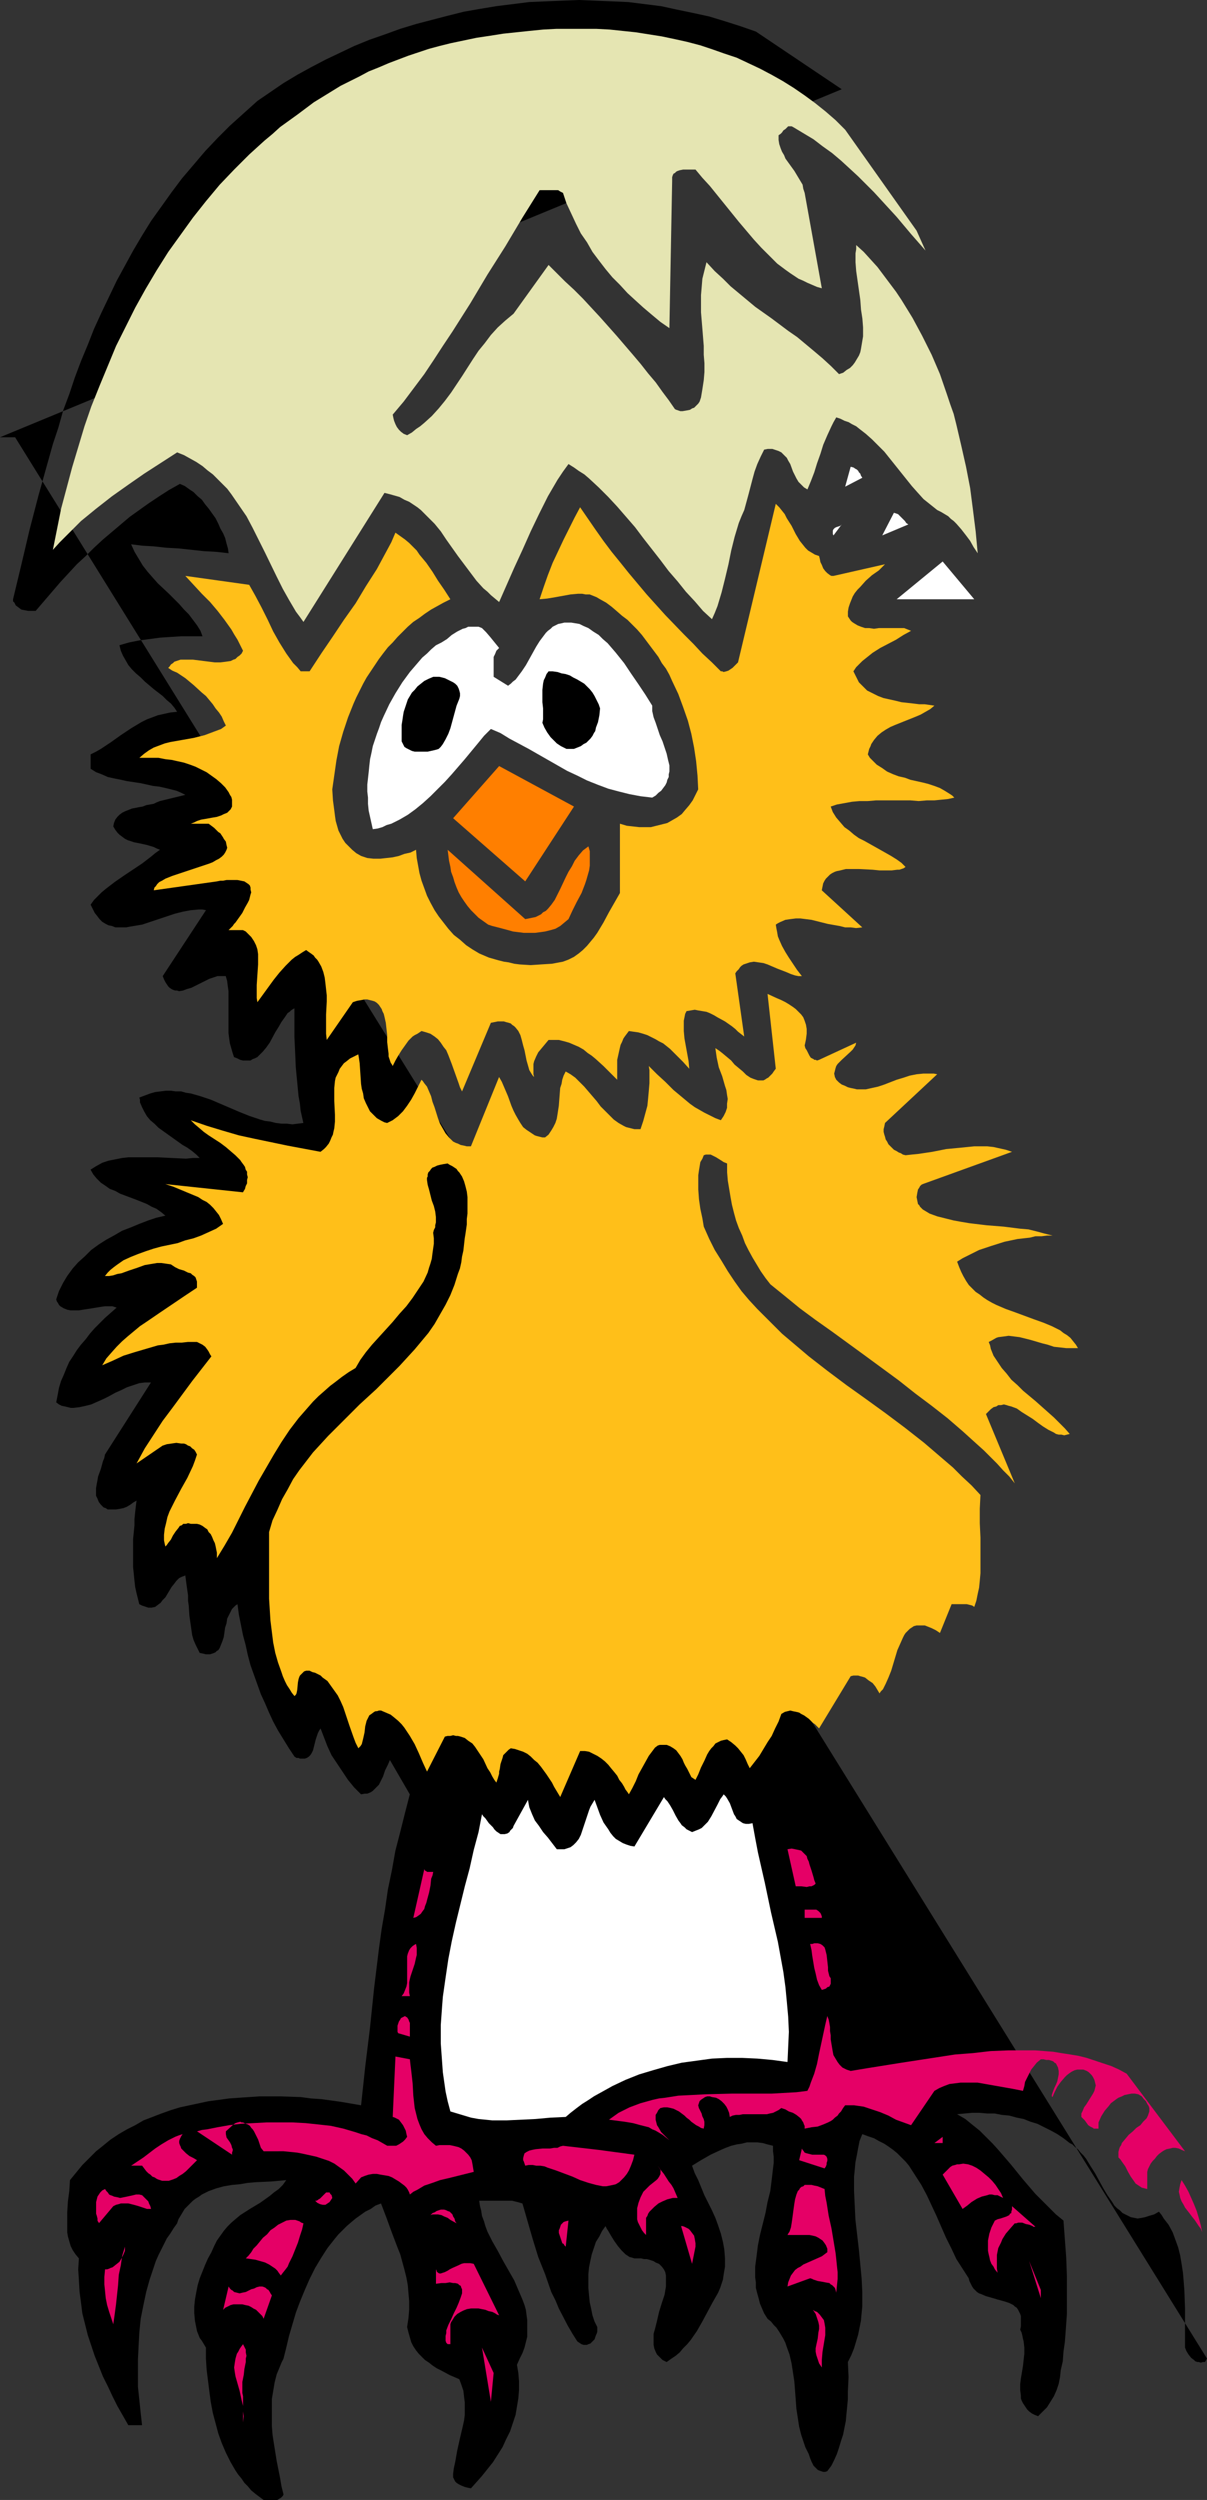
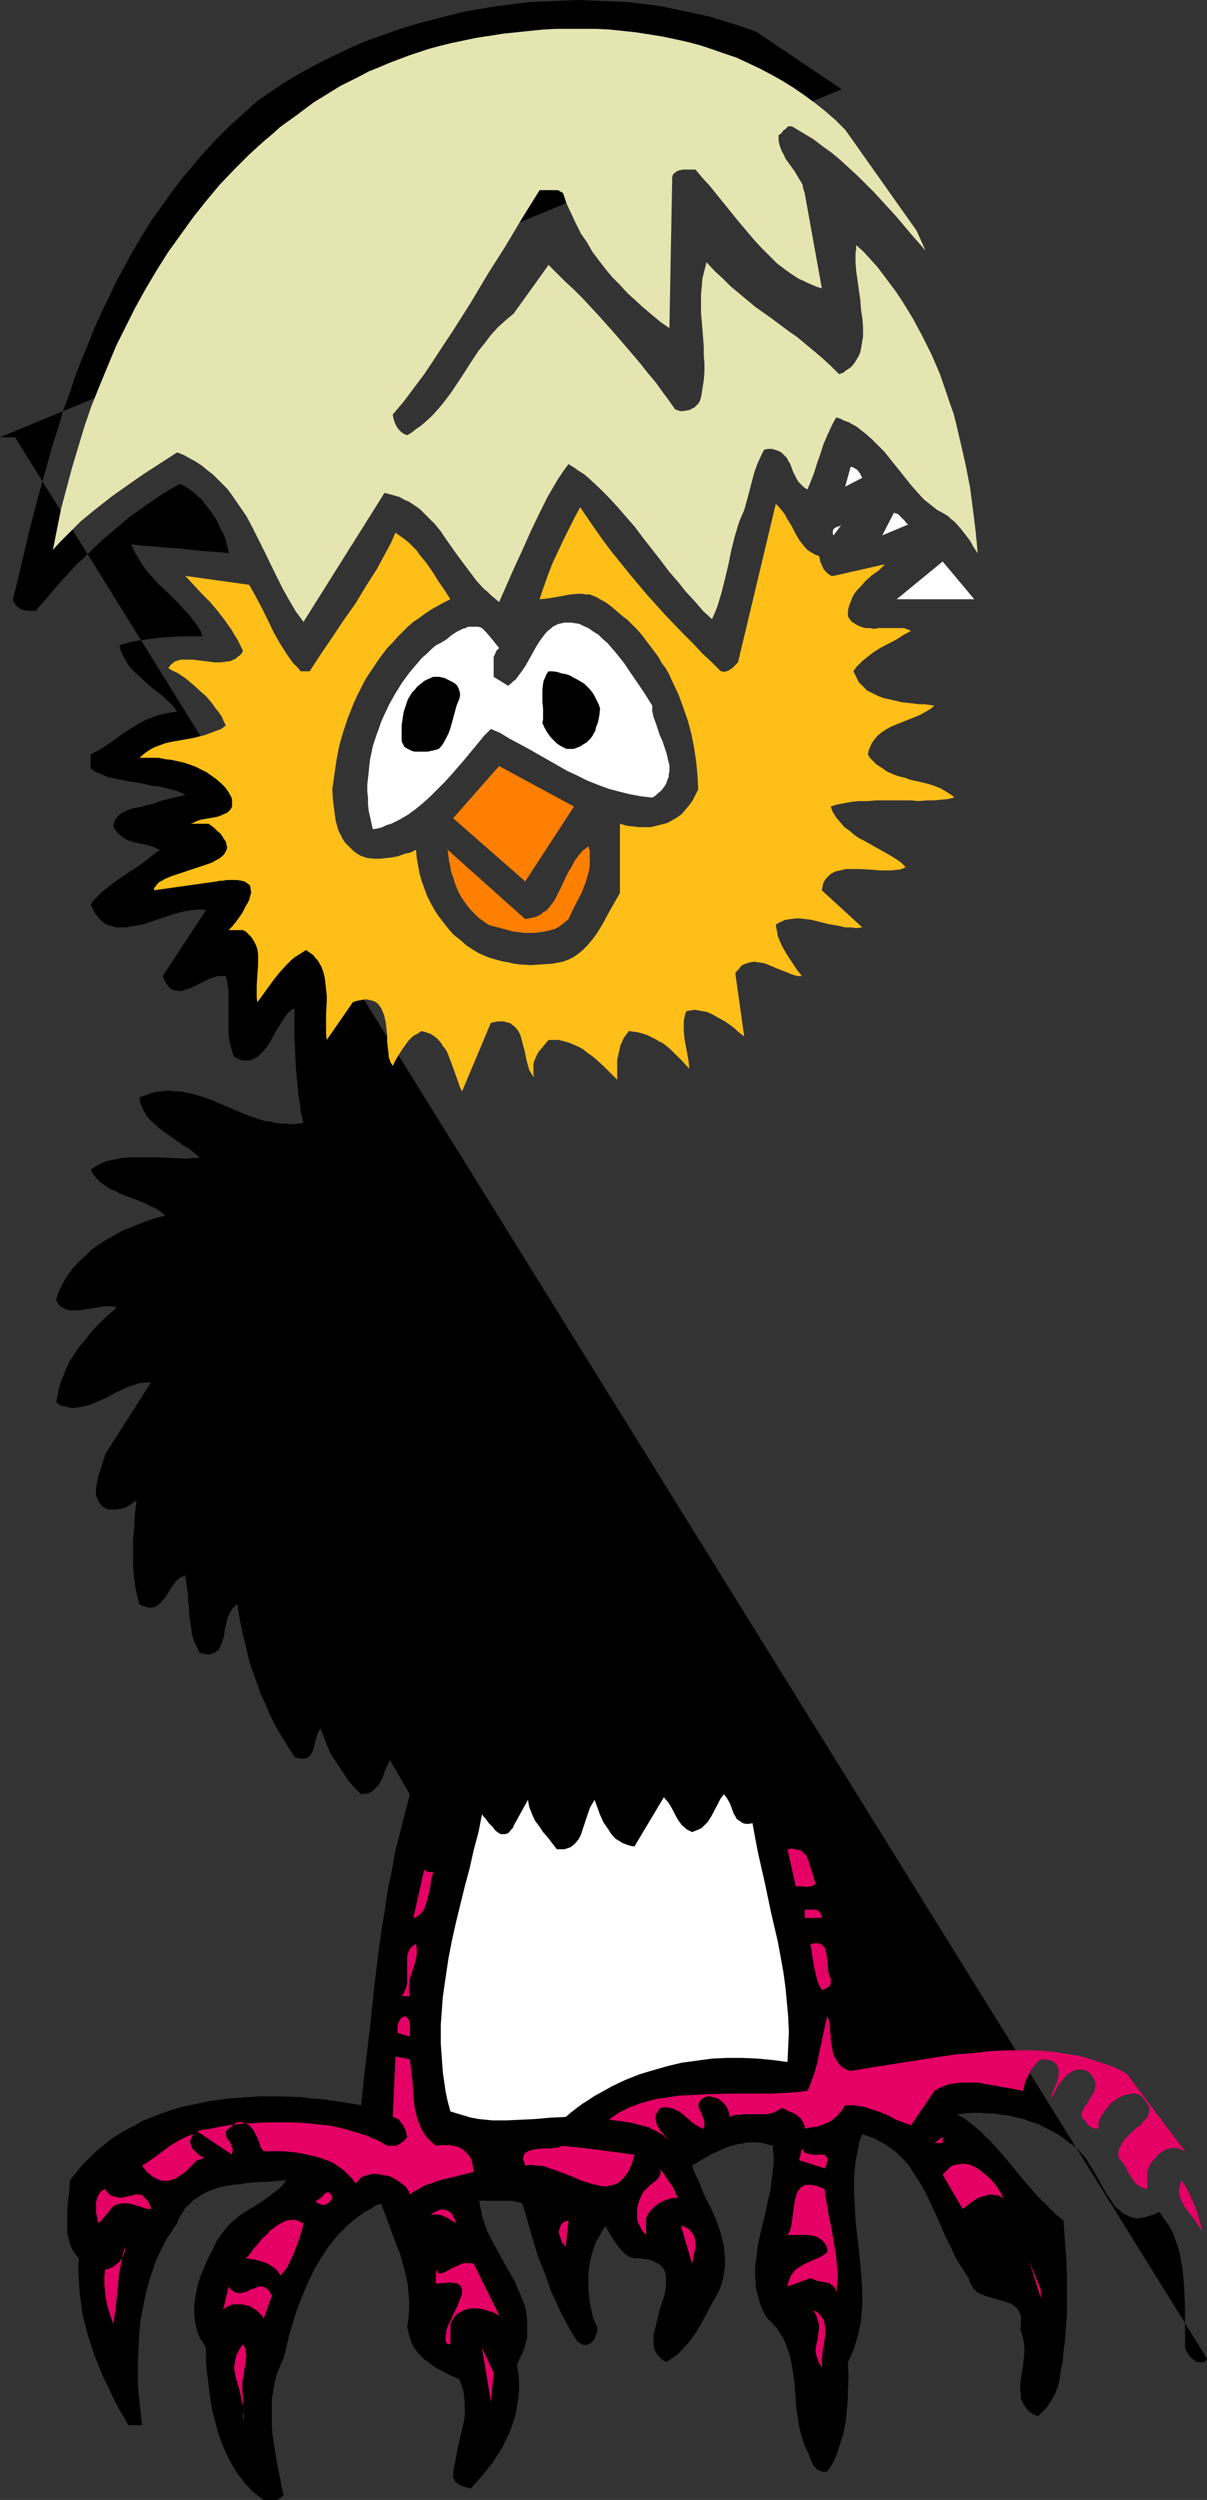
<svg xmlns="http://www.w3.org/2000/svg" xmlns:ns1="http://sodipodi.sourceforge.net/DTD/sodipodi-0.dtd" xmlns:ns2="http://www.inkscape.org/namespaces/inkscape" version="1.0" width="75.18mm" height="155.711mm" id="svg44" ns1:docname="Chick Hatching 6.wmf">
  <rect width="100%" height="100%" fill="#333333" stroke="none" />
  <ns1:namedview id="namedview44" pagecolor="#ffffff" bordercolor="#000000" borderopacity="0.25" ns2:showpageshadow="2" ns2:pageopacity="0.0" ns2:pagecheckerboard="0" ns2:deskcolor="#d1d1d1" ns2:document-units="mm" />
  <defs id="defs1">
    <pattern id="WMFhbasepattern" patternUnits="userSpaceOnUse" width="6" height="6" x="0" y="0" />
  </defs>
  <path style="fill:#000000;fill-opacity:1;fill-rule:evenodd;stroke:none" d="M 0,102.934 H 3.556 L 284.143,555.227 l -0.485,0.808 h -0.485 l -0.485,0.162 -0.485,-0.162 h -0.323 l -0.485,-0.162 -0.323,-0.323 -0.647,-0.485 -0.647,-0.808 -0.485,-0.808 -0.323,-0.808 v -0.808 -4.201 -4.201 l -0.162,-4.363 -0.162,-2.101 -0.162,-1.939 -0.323,-2.101 -0.323,-1.939 -0.485,-1.939 -0.647,-1.778 -0.647,-1.778 -0.97,-1.778 -1.131,-1.454 -0.485,-0.808 -0.647,-0.808 -1.131,0.646 -1.131,0.323 -0.97,0.323 -0.808,0.162 -0.97,0.162 -0.808,-0.162 -0.808,-0.162 -0.647,-0.323 -0.647,-0.323 -0.647,-0.323 -0.647,-0.646 -0.647,-0.485 -0.647,-0.646 -0.485,-0.808 -1.131,-1.616 -0.97,-1.616 -1.94,-3.555 -1.131,-1.778 -0.97,-1.616 -0.647,-0.808 -0.647,-0.646 -0.647,-0.808 -0.647,-0.485 -0.647,-0.646 -0.647,-0.323 -1.455,-1.131 -1.455,-0.97 -1.455,-0.808 -1.616,-0.808 -1.616,-0.808 -1.616,-0.485 -1.616,-0.646 -1.616,-0.323 -1.778,-0.485 -1.778,-0.162 -1.616,-0.323 h -1.778 l -1.778,-0.162 h -1.778 l -1.778,0.162 -1.778,0.162 1.94,1.131 1.778,1.454 1.616,1.293 1.616,1.616 1.455,1.454 1.455,1.616 2.909,3.393 2.748,3.393 2.909,3.393 1.616,1.616 1.616,1.616 1.616,1.616 1.778,1.454 0.323,4.363 0.323,4.363 0.162,4.363 v 4.363 4.525 l -0.323,4.525 -0.162,2.101 -0.323,2.262 -0.162,2.262 -0.485,2.101 -0.162,1.616 -0.323,1.616 -0.485,1.454 -0.647,1.454 -0.808,1.293 -0.808,1.293 -1.131,1.131 -0.97,0.97 -0.808,-0.323 -0.647,-0.323 -0.647,-0.485 -0.485,-0.485 -0.323,-0.485 -0.323,-0.485 -0.323,-0.485 -0.323,-0.646 -0.162,-0.485 V 563.953 l -0.162,-1.293 v -1.454 l 0.162,-1.293 0.485,-2.909 0.162,-1.454 0.162,-1.454 v -1.454 l -0.162,-1.454 -0.162,-0.646 -0.162,-0.808 -0.162,-0.646 -0.323,-0.646 0.162,-0.808 v -0.97 -0.646 -0.808 l -0.162,-0.485 -0.323,-0.646 -0.162,-0.323 -0.323,-0.485 -0.485,-0.323 -0.323,-0.323 -0.97,-0.485 -0.97,-0.323 -1.131,-0.323 -0.647,-0.162 -0.485,-0.162 -1.131,-0.323 -1.131,-0.323 -1.131,-0.485 -0.485,-0.162 -0.485,-0.323 -0.485,-0.485 -0.323,-0.323 -0.323,-0.485 -0.323,-0.646 -0.323,-0.646 -0.162,-0.646 -1.455,-2.262 -1.455,-2.262 -1.131,-2.424 -1.293,-2.585 -2.263,-5.171 -1.131,-2.424 -1.131,-2.424 -1.293,-2.424 -1.455,-2.262 -1.455,-2.262 -0.808,-0.97 -0.97,-0.97 -0.97,-0.97 -0.97,-0.808 -1.131,-0.808 -0.97,-0.646 -1.293,-0.646 -1.131,-0.646 -1.455,-0.485 -1.293,-0.485 -0.647,1.616 -0.323,1.616 -0.323,1.778 -0.323,1.616 -0.162,1.778 -0.162,1.616 v 1.778 1.616 l 0.162,3.393 0.162,3.393 0.808,6.948 0.323,3.393 0.323,3.393 0.162,3.232 v 1.778 1.616 l -0.162,1.616 -0.162,1.778 -0.323,1.616 -0.323,1.616 -0.485,1.616 -0.485,1.616 -0.647,1.616 -0.808,1.616 0.162,3.555 -0.162,3.393 v 1.778 l -0.162,1.778 -0.162,1.616 -0.162,1.778 -0.323,1.616 -0.323,1.616 -0.485,1.454 -0.485,1.616 -0.485,1.454 -0.647,1.454 -0.647,1.293 -0.97,1.293 -0.485,0.162 h -0.485 l -0.485,-0.162 -0.485,-0.162 -0.323,-0.162 -0.323,-0.323 -0.323,-0.323 -0.323,-0.323 -0.485,-0.97 -0.323,-0.808 -0.323,-0.97 -0.323,-0.646 -0.485,-0.97 -0.323,-0.97 -0.647,-1.939 -0.485,-1.939 -0.323,-2.101 -0.323,-2.101 -0.162,-2.262 -0.162,-2.101 -0.162,-2.101 -0.323,-2.101 -0.323,-2.101 -0.485,-2.101 -0.647,-1.778 -0.323,-0.97 -0.485,-0.97 -0.485,-0.808 -0.485,-0.808 -0.647,-0.97 -0.647,-0.646 -0.647,-0.808 -0.808,-0.646 -0.808,-1.293 -0.485,-1.131 -0.485,-1.131 -0.323,-1.293 -0.323,-1.131 -0.323,-1.293 v -1.293 l -0.162,-1.131 v -1.293 -1.293 l 0.323,-2.424 0.323,-2.585 0.485,-2.424 0.647,-2.585 0.647,-2.585 0.485,-2.585 0.647,-2.585 0.323,-2.585 0.323,-2.747 0.162,-1.293 v -1.454 l -0.162,-1.293 v -1.293 l -1.293,-0.323 -1.131,-0.323 -1.293,-0.162 h -1.131 -1.293 l -1.293,0.323 -1.131,0.162 -1.293,0.323 -1.293,0.485 -1.131,0.485 -2.424,1.131 -2.263,1.293 -2.101,1.293 0.647,1.778 0.808,1.616 1.455,3.555 1.778,3.555 0.808,1.778 0.647,1.778 0.647,1.939 0.485,1.939 0.323,1.778 0.162,2.101 v 0.97 0.97 l -0.162,0.97 -0.162,0.97 -0.162,1.131 -0.323,0.97 -0.323,0.97 -0.485,1.131 -1.293,2.262 -2.424,4.525 -1.293,2.262 -1.455,2.101 -0.808,0.97 -0.97,0.97 -0.808,0.97 -0.97,0.808 -0.97,0.646 -1.131,0.808 -0.97,-0.485 -0.647,-0.646 -0.647,-0.646 -0.323,-0.646 -0.323,-0.808 -0.162,-0.808 v -0.808 -0.97 -0.808 l 0.323,-1.131 0.485,-1.939 0.485,-2.101 0.647,-2.101 0.647,-1.939 0.162,-0.97 0.162,-0.97 v -0.97 -0.808 -0.808 l -0.162,-0.808 -0.323,-0.646 -0.485,-0.646 -0.647,-0.646 -0.808,-0.323 -0.485,-0.323 -0.485,-0.162 -0.485,-0.162 -0.647,-0.162 h -0.647 l -0.647,-0.162 h -0.808 -0.808 l -0.485,-0.162 -0.647,-0.162 -0.485,-0.323 -0.485,-0.323 -0.485,-0.485 -0.485,-0.485 -0.808,-0.97 -0.808,-1.131 -0.808,-1.293 -0.647,-1.131 -0.323,-0.485 -0.323,-0.646 -0.808,1.131 -0.647,1.293 -0.808,1.293 -0.485,1.454 -0.485,1.454 -0.323,1.454 -0.323,1.616 -0.162,1.616 v 1.616 1.616 l 0.162,1.778 0.162,1.616 0.323,1.454 0.323,1.616 0.485,1.454 0.647,1.293 v 0.485 0.646 l -0.162,0.485 -0.162,0.323 -0.162,0.485 -0.162,0.485 -0.323,0.323 -0.323,0.323 -0.323,0.323 -0.485,0.162 -0.323,0.162 h -0.485 -0.323 l -0.485,-0.162 -0.485,-0.323 -0.485,-0.323 -1.131,-1.778 -1.131,-1.939 -2.101,-4.04 -0.808,-1.939 -0.97,-1.939 -1.455,-4.201 -1.616,-4.04 -1.293,-4.201 -2.424,-8.403 -1.131,-0.323 -1.293,-0.323 h -1.293 -1.293 -2.586 -2.586 l 0.162,1.131 0.323,1.293 0.162,1.131 0.485,1.293 0.323,1.131 0.485,1.293 1.131,2.262 1.293,2.262 1.293,2.424 1.293,2.262 1.293,2.262 0.97,2.262 0.485,1.131 0.485,1.131 0.485,1.293 0.323,1.131 0.162,1.293 0.162,1.131 v 1.293 1.293 1.293 l -0.323,1.293 -0.323,1.293 -0.485,1.293 -0.647,1.293 -0.647,1.454 0.323,1.939 0.162,1.939 v 2.101 l -0.162,1.939 -0.323,1.939 -0.323,1.939 -0.647,1.939 -0.647,1.939 -0.97,1.939 -0.808,1.778 -1.131,1.778 -1.131,1.778 -1.293,1.616 -1.293,1.616 -1.293,1.454 -1.293,1.454 -0.808,-0.162 -0.647,-0.162 -0.808,-0.323 -0.647,-0.323 -0.485,-0.323 -0.323,-0.323 -0.162,-0.323 -0.162,-0.323 -0.162,-0.323 v -0.323 -0.485 l 0.162,-1.293 0.323,-1.454 0.485,-2.747 0.647,-2.909 0.647,-2.747 0.323,-1.454 0.162,-1.293 v -1.454 -1.454 l -0.162,-1.293 -0.162,-1.454 -0.485,-1.454 -0.485,-1.293 -2.263,-0.97 -2.101,-1.131 -0.97,-0.485 -0.97,-0.646 -0.808,-0.646 -0.97,-0.646 -0.647,-0.646 -0.808,-0.808 -0.647,-0.808 -0.647,-0.97 -0.485,-0.97 -0.323,-1.131 -0.323,-1.131 -0.323,-1.293 0.323,-2.101 0.162,-1.939 v -2.101 l -0.162,-1.778 -0.162,-1.939 -0.323,-1.778 -0.485,-1.939 -0.485,-1.778 -0.485,-1.778 -0.647,-1.616 -1.293,-3.393 -1.293,-3.555 -1.293,-3.393 -1.293,0.485 -1.131,0.808 -1.293,0.646 -1.131,0.808 -1.131,0.808 -0.97,0.808 -1.131,0.97 -0.97,0.97 -0.97,0.97 -0.808,0.97 -1.778,2.262 -1.455,2.262 -1.455,2.424 -1.293,2.585 -1.131,2.585 -1.131,2.747 -0.97,2.585 -0.808,2.747 -0.808,2.747 -0.647,2.747 -0.647,2.585 -0.485,0.97 -0.323,0.808 -0.808,1.939 -0.485,1.939 -0.323,1.939 -0.323,1.939 v 2.101 2.101 2.101 l 0.162,2.101 0.323,2.101 0.647,4.04 0.808,4.04 0.323,1.939 0.485,1.939 -0.162,0.323 -0.323,0.323 -0.162,0.162 -0.323,0.162 -0.485,0.323 h -0.647 -1.293 -0.647 -0.647 l -1.94,-1.454 -0.97,-0.808 -0.808,-0.97 -0.808,-0.808 -0.647,-0.97 -0.808,-0.97 -0.647,-0.97 -1.131,-1.939 -1.131,-2.262 -0.97,-2.262 -0.808,-2.262 -0.647,-2.424 -0.647,-2.424 -0.485,-2.585 -0.323,-2.424 -0.323,-2.585 -0.323,-2.585 -0.162,-2.585 v -2.585 l -0.485,-0.808 -0.485,-0.808 -0.485,-0.646 -0.323,-0.808 -0.323,-0.808 -0.162,-0.808 -0.323,-1.616 -0.162,-1.778 v -1.616 l 0.162,-1.616 0.323,-1.778 0.323,-1.616 0.485,-1.616 0.647,-1.616 0.647,-1.616 0.647,-1.454 0.808,-1.454 0.647,-1.454 0.647,-1.293 0.808,-1.131 0.808,-1.131 0.808,-0.97 0.97,-0.97 1.131,-0.97 0.97,-0.808 2.263,-1.454 2.424,-1.454 2.263,-1.616 0.97,-0.808 1.131,-0.808 0.97,-0.97 0.808,-1.131 -1.778,0.162 -1.778,0.162 -3.556,0.162 -1.94,0.162 -1.94,0.323 -1.778,0.162 -1.94,0.323 -1.778,0.485 -1.778,0.646 -1.616,0.808 -0.647,0.485 -0.808,0.485 -0.647,0.485 -0.647,0.646 -0.647,0.646 -0.647,0.646 -0.485,0.808 -0.485,0.808 -0.485,0.808 -0.323,0.97 -0.808,1.131 -0.808,1.293 -0.808,1.131 -0.647,1.293 -1.293,2.585 -0.647,1.454 -0.485,1.454 -0.97,2.909 -0.808,2.909 -0.647,3.07 -0.647,3.232 -0.323,3.232 -0.162,3.07 -0.162,3.232 v 3.232 3.232 l 0.323,3.07 0.323,3.07 0.323,2.909 h -3.233 l -2.586,-4.525 -1.131,-2.262 -1.131,-2.424 -1.131,-2.262 -0.97,-2.424 -0.97,-2.424 -0.808,-2.424 -0.808,-2.424 -0.647,-2.585 -0.647,-2.585 -0.323,-2.585 -0.323,-2.424 -0.162,-2.747 -0.162,-2.585 0.162,-2.585 -0.808,-0.97 -0.647,-0.97 -0.485,-0.97 -0.323,-1.131 -0.323,-1.131 -0.162,-0.97 v -1.131 -1.293 -2.262 l 0.162,-2.585 0.323,-2.424 0.162,-2.585 1.455,-1.778 1.455,-1.778 1.616,-1.616 1.616,-1.616 1.616,-1.293 1.778,-1.454 1.94,-1.293 1.94,-1.131 1.94,-0.97 1.94,-1.131 2.101,-0.808 2.101,-0.808 2.263,-0.808 2.101,-0.646 2.263,-0.485 2.263,-0.485 2.263,-0.485 2.424,-0.323 2.424,-0.323 2.263,-0.162 2.424,-0.162 2.424,-0.162 h 2.424 2.424 l 4.849,0.162 2.424,0.323 2.424,0.162 4.687,0.646 4.687,0.808 0.97,-9.049 1.131,-9.211 0.97,-9.372 1.131,-9.211 0.647,-4.686 0.808,-4.686 0.647,-4.525 0.97,-4.686 0.808,-4.525 1.131,-4.363 1.131,-4.525 1.131,-4.363 -4.687,-8.08 -0.485,1.131 -0.647,1.293 -0.485,1.454 -0.647,1.293 -0.323,0.646 -0.485,0.485 -0.485,0.485 -0.485,0.485 -0.485,0.323 -0.808,0.323 h -0.647 l -0.808,0.162 -1.616,-1.616 -1.455,-1.778 -1.293,-1.939 -1.293,-1.939 -1.293,-1.939 -0.97,-2.101 -0.808,-2.101 -0.808,-2.101 -0.323,0.485 -0.323,0.646 -0.485,1.454 -0.162,0.646 -0.162,0.646 -0.323,1.293 -0.323,0.646 -0.323,0.485 -0.323,0.323 -0.485,0.323 -0.485,0.162 h -0.647 -0.485 l -0.323,-0.162 h -0.485 l -0.485,-0.323 -1.293,-1.939 -1.293,-2.101 -1.293,-2.101 -1.131,-2.101 -0.97,-2.101 -0.97,-2.262 -0.97,-2.101 -0.808,-2.262 -0.808,-2.262 -0.808,-2.262 -0.647,-2.424 -0.485,-2.262 -0.647,-2.424 -0.485,-2.424 -0.485,-2.424 -0.323,-2.424 -0.485,0.323 -0.323,0.323 -0.485,0.485 -0.162,0.323 -0.485,0.97 -0.485,0.97 -0.162,1.131 -0.323,0.97 -0.162,1.131 -0.162,1.131 -0.323,0.97 -0.323,0.808 -0.323,0.808 -0.323,0.485 -0.323,0.162 -0.323,0.323 -0.323,0.162 -0.485,0.162 -0.485,0.162 h -0.485 -0.485 l -0.647,-0.162 -0.808,-0.162 -0.485,-0.97 -0.485,-0.97 -0.485,-1.131 -0.323,-1.131 -0.162,-1.131 -0.162,-1.131 -0.323,-2.262 -0.162,-2.424 -0.162,-1.131 v -1.293 l -0.323,-2.262 -0.323,-2.424 -0.323,0.162 -0.485,0.162 -0.647,0.323 -0.647,0.646 -0.485,0.646 -0.647,0.808 -0.485,0.808 -0.485,0.808 -0.485,0.808 -0.647,0.646 -0.485,0.646 -0.647,0.485 -0.647,0.485 -0.808,0.162 h -0.808 l -0.485,-0.162 -0.485,-0.162 -0.485,-0.162 -0.647,-0.323 -0.323,-1.293 -0.323,-1.293 -0.323,-1.454 -0.162,-1.454 -0.162,-1.616 -0.162,-1.616 v -3.232 -3.393 l 0.323,-3.232 v -1.454 l 0.162,-1.616 0.162,-1.454 0.162,-1.293 -0.808,0.485 -0.647,0.485 -0.808,0.485 -0.808,0.323 -0.808,0.162 -0.97,0.162 h -0.97 -0.97 l -0.485,-0.323 -0.485,-0.162 -0.323,-0.323 -0.323,-0.323 -0.485,-0.646 -0.323,-0.808 -0.323,-0.646 v -0.97 -0.808 l 0.162,-0.97 0.162,-0.808 0.162,-0.97 0.647,-1.778 0.485,-1.778 0.323,-0.808 0.162,-0.808 10.829,-16.967 h -0.808 -0.647 l -1.293,0.162 -1.455,0.485 -1.455,0.485 -1.293,0.646 -1.455,0.646 -1.455,0.808 -1.293,0.646 -1.455,0.646 -1.455,0.646 -1.293,0.323 -1.455,0.323 -1.455,0.162 h -0.647 l -0.647,-0.162 -0.647,-0.162 -0.808,-0.162 -0.647,-0.323 -0.647,-0.485 0.323,-1.616 0.323,-1.778 0.485,-1.616 0.647,-1.454 0.647,-1.616 0.647,-1.454 0.97,-1.454 0.808,-1.293 0.97,-1.293 1.131,-1.293 0.97,-1.293 1.131,-1.293 2.424,-2.424 2.748,-2.424 -0.97,-0.323 h -0.808 -0.97 l -1.131,0.162 -1.94,0.323 -2.101,0.323 -0.97,0.162 h -0.97 -0.97 l -0.808,-0.162 -0.808,-0.323 -0.808,-0.485 -0.323,-0.323 -0.162,-0.323 -0.323,-0.485 -0.162,-0.485 0.323,-0.97 0.323,-0.97 0.485,-0.97 0.485,-0.97 0.97,-1.616 1.293,-1.778 1.293,-1.454 1.616,-1.454 1.455,-1.454 1.778,-1.293 1.778,-1.131 1.778,-0.97 1.94,-1.131 2.101,-0.808 1.94,-0.808 2.101,-0.808 1.94,-0.646 2.101,-0.485 -0.97,-0.808 -1.131,-0.808 -1.131,-0.485 -1.131,-0.646 -2.424,-0.97 -2.586,-0.97 -1.293,-0.485 -1.131,-0.646 -1.293,-0.485 -1.131,-0.808 -0.97,-0.646 -0.97,-0.97 -0.808,-0.97 -0.647,-1.131 1.293,-0.808 1.455,-0.808 1.455,-0.485 1.616,-0.323 1.616,-0.323 1.455,-0.162 h 1.778 1.616 3.394 l 3.394,0.162 3.394,0.162 1.616,-0.162 h 1.616 l -0.808,-0.808 -0.97,-0.808 -1.131,-0.808 -1.131,-0.646 -2.263,-1.616 -2.263,-1.616 -1.131,-0.808 -0.97,-0.97 -0.97,-0.808 -0.808,-0.97 -0.647,-1.131 -0.485,-0.97 -0.485,-1.131 v -0.646 l -0.162,-0.485 1.293,-0.485 1.293,-0.485 1.131,-0.323 1.293,-0.162 1.293,-0.162 h 1.131 l 1.131,0.162 h 1.293 l 1.131,0.323 1.131,0.162 2.263,0.646 2.424,0.808 2.263,0.97 4.526,1.939 2.424,0.97 2.424,0.808 1.131,0.323 1.293,0.162 1.293,0.323 1.293,0.162 h 1.293 l 1.293,0.162 1.293,-0.162 1.293,-0.162 -0.323,-1.454 -0.323,-1.454 -0.162,-1.616 -0.323,-1.778 -0.323,-3.393 -0.323,-3.393 -0.162,-3.717 -0.162,-3.393 v -3.555 -3.232 l -0.323,0.162 -0.485,0.323 -0.323,0.323 -0.485,0.323 -0.647,0.97 -0.808,1.131 -0.647,1.131 -0.808,1.293 -1.293,2.424 -0.808,1.131 -0.808,0.97 -0.485,0.485 -0.485,0.485 -0.323,0.323 -0.647,0.323 -0.485,0.162 -0.485,0.323 h -0.485 -0.647 -0.647 l -0.647,-0.162 -0.647,-0.323 -0.808,-0.323 -0.323,-0.97 -0.323,-1.131 -0.323,-1.131 -0.162,-1.131 -0.162,-1.293 v -1.131 -2.585 -1.293 -1.131 -2.424 -1.293 l -0.162,-1.131 -0.162,-1.293 -0.323,-1.131 h -0.485 -0.485 -0.97 l -0.97,0.323 -0.97,0.323 -4.202,2.101 -1.131,0.323 -0.808,0.323 -0.97,0.162 -0.485,-0.162 H 41.215 l -0.485,-0.162 -0.323,-0.162 -0.485,-0.323 -0.323,-0.323 -0.323,-0.485 -0.323,-0.485 -0.323,-0.646 -0.323,-0.808 10.183,-15.513 -0.808,-0.162 h -0.97 l -1.778,0.162 -1.778,0.323 -1.94,0.485 -1.94,0.646 -1.94,0.646 -1.94,0.646 -1.94,0.646 -1.94,0.323 -0.97,0.162 -0.808,0.162 H 28.77 27.962 27.154 l -0.808,-0.323 -0.808,-0.162 -0.647,-0.323 -0.808,-0.485 -0.647,-0.646 -0.485,-0.646 -0.647,-0.808 -0.485,-0.97 -0.485,-0.97 0.808,-1.131 0.808,-0.808 0.97,-0.97 0.97,-0.808 2.101,-1.616 2.101,-1.454 4.364,-2.909 2.101,-1.616 0.97,-0.808 1.131,-0.808 -0.808,-0.323 -0.647,-0.323 -1.616,-0.485 -1.455,-0.323 -1.616,-0.323 -1.455,-0.485 -0.647,-0.323 -0.647,-0.485 -0.647,-0.485 -0.485,-0.485 -0.485,-0.646 -0.485,-0.808 0.162,-0.808 0.323,-0.808 0.485,-0.646 0.485,-0.485 0.647,-0.485 0.647,-0.323 0.808,-0.323 0.808,-0.323 1.616,-0.323 0.97,-0.162 0.808,-0.323 1.778,-0.323 0.647,-0.323 0.808,-0.323 5.98,-1.454 -0.97,-0.485 -1.131,-0.485 -1.293,-0.323 -1.293,-0.323 -1.455,-0.323 -1.455,-0.162 -2.909,-0.646 -3.233,-0.485 -1.455,-0.323 -1.616,-0.323 -1.455,-0.323 -1.455,-0.646 -1.293,-0.485 -1.293,-0.808 v -3.393 l 1.293,-0.646 1.131,-0.646 2.424,-1.616 2.263,-1.616 2.424,-1.616 2.424,-1.454 1.293,-0.646 1.293,-0.485 1.293,-0.485 1.455,-0.323 1.455,-0.323 1.616,-0.162 -0.647,-0.97 -0.808,-0.97 -0.97,-0.808 -0.97,-0.97 -2.101,-1.616 -2.101,-1.778 -0.97,-0.97 -1.131,-0.97 -0.97,-0.97 -0.808,-0.97 -0.647,-1.131 -0.647,-1.131 -0.485,-1.131 -0.323,-1.293 2.263,-0.646 2.424,-0.485 2.424,-0.323 2.424,-0.323 2.424,-0.162 2.586,-0.162 h 2.424 2.586 l -0.485,-1.293 -0.808,-1.293 -0.97,-1.293 -0.97,-1.293 -1.131,-1.131 -1.131,-1.293 -2.424,-2.424 -2.586,-2.424 -1.293,-1.454 -1.131,-1.293 -1.131,-1.454 -0.97,-1.616 -0.97,-1.616 -0.808,-1.778 2.586,0.323 2.748,0.162 2.909,0.323 2.909,0.162 5.98,0.646 2.909,0.162 2.909,0.323 -0.162,-1.131 -0.323,-1.131 -0.323,-1.293 -0.485,-1.131 -0.647,-1.131 -0.485,-1.131 -0.647,-1.293 -0.808,-1.131 -0.808,-1.131 -0.808,-0.97 -0.808,-1.131 -0.97,-0.808 -0.97,-0.97 -0.97,-0.646 -1.131,-0.808 -1.131,-0.485 -2.586,1.454 -2.263,1.454 -2.424,1.616 -2.263,1.616 -2.263,1.616 -2.101,1.778 -2.101,1.778 -2.101,1.778 -2.101,1.939 -1.94,1.939 -2.101,1.939 -1.94,2.101 -1.94,2.101 -1.94,2.262 -1.94,2.262 -1.94,2.262 H 7.597 6.627 L 5.819,143.655 5.01,143.493 4.364,143.008 3.717,142.523 3.394,141.877 3.071,141.554 v -0.485 l 1.94,-8.08 1.94,-8.241 2.101,-8.08 2.263,-8.08 1.131,-4.04 1.293,-3.878 1.131,-4.04 1.455,-3.878 1.293,-3.878 1.455,-3.878 1.616,-3.878 1.455,-3.717 1.778,-3.878 1.778,-3.717 1.778,-3.717 1.94,-3.555 1.94,-3.555 2.101,-3.555 2.101,-3.393 2.424,-3.393 2.424,-3.393 2.424,-3.232 2.748,-3.232 2.748,-3.232 2.909,-3.07 2.909,-2.909 3.233,-2.909 3.233,-2.909 3.071,-2.101 3.071,-2.101 3.233,-1.939 3.233,-1.778 3.394,-1.778 3.394,-1.616 3.394,-1.616 3.556,-1.454 3.717,-1.293 3.556,-1.293 3.717,-1.131 3.717,-0.97 3.717,-0.97 3.879,-0.97 3.717,-0.646 3.879,-0.646 3.879,-0.485 3.879,-0.485 3.879,-0.162 3.879,-0.162 L 136.253,0 l 4.041,0.162 3.879,0.162 3.717,0.162 3.879,0.485 3.879,0.485 3.717,0.808 3.879,0.808 3.717,0.808 3.717,1.131 3.556,1.131 3.717,1.293 20.204,13.574 z" id="path1" />
  <path style="fill:#e5e5b2;fill-opacity:1;fill-rule:evenodd;stroke:none" d="m 215.774,54.295 2.101,4.686 -3.394,-3.878 -3.394,-4.04 -3.556,-3.878 -1.778,-1.939 -1.94,-1.939 -1.778,-1.778 -2.101,-1.939 -1.94,-1.778 -2.101,-1.778 -2.263,-1.616 -2.101,-1.616 -2.424,-1.454 -2.424,-1.454 -0.323,-0.162 h -0.323 -0.162 -0.323 l -0.323,0.323 -0.323,0.323 -0.485,0.323 -0.323,0.485 -0.323,0.323 -0.485,0.323 v 1.131 l 0.162,0.97 0.323,0.97 0.323,0.808 0.485,0.808 0.323,0.808 2.101,2.909 0.97,1.616 0.485,0.808 0.485,0.808 0.162,0.97 0.323,0.97 4.041,22.461 -1.131,-0.323 -1.131,-0.485 -1.131,-0.485 -0.97,-0.485 -1.131,-0.485 -0.97,-0.646 -0.97,-0.646 -1.131,-0.808 -1.94,-1.454 -1.778,-1.778 -1.94,-1.939 -1.778,-1.939 -1.778,-2.101 -1.778,-2.101 -3.394,-4.201 -3.394,-4.201 -1.778,-1.939 -1.616,-1.939 h -0.97 -0.97 -0.97 l -0.808,0.162 -0.485,0.162 -0.323,0.162 -0.323,0.323 -0.323,0.162 -0.162,0.323 -0.162,0.485 v 0.485 0.485 l -0.647,34.58 -2.101,-1.454 -1.94,-1.616 -2.101,-1.778 -1.778,-1.616 -1.94,-1.778 -1.778,-1.939 -1.778,-1.778 -1.616,-1.939 -1.616,-2.101 -1.455,-1.939 -1.293,-2.262 -1.455,-2.101 -1.131,-2.262 -1.131,-2.424 -1.131,-2.424 -0.808,-2.424 -0.647,-0.323 -0.485,-0.323 h -0.647 -0.808 -1.455 -0.647 -0.808 l -4.041,6.464 -4.041,6.787 -4.202,6.625 -4.041,6.787 -4.202,6.625 -2.263,3.393 -2.101,3.232 -2.263,3.393 -2.424,3.232 -2.424,3.232 -2.586,3.07 0.162,0.808 0.162,0.646 0.323,0.808 0.323,0.646 0.485,0.646 0.485,0.485 0.647,0.485 0.808,0.323 1.131,-0.646 0.97,-0.808 0.97,-0.646 0.97,-0.808 1.778,-1.616 1.616,-1.778 1.455,-1.778 1.455,-1.939 2.586,-3.878 2.586,-4.04 1.293,-1.939 1.455,-1.778 1.455,-1.939 1.616,-1.778 1.778,-1.616 0.97,-0.808 0.97,-0.808 8.243,-11.473 1.94,1.939 1.94,1.939 2.101,1.939 2.101,2.101 4.041,4.363 3.879,4.363 3.879,4.525 1.778,2.101 1.778,2.262 1.778,2.101 1.616,2.262 1.455,1.939 1.455,2.101 0.323,0.162 0.485,0.162 0.485,0.162 h 0.485 l 0.97,-0.162 0.808,-0.162 0.485,-0.323 0.485,-0.162 0.323,-0.323 0.323,-0.323 0.323,-0.323 0.323,-0.485 0.162,-0.485 0.162,-0.485 0.323,-1.939 0.323,-2.101 0.162,-1.939 v -2.101 l -0.162,-1.939 v -2.101 l -0.323,-4.04 -0.323,-3.878 v -2.101 -1.939 l 0.162,-1.939 0.162,-1.939 0.485,-1.939 0.485,-1.939 1.94,2.101 1.94,1.778 1.778,1.778 1.94,1.616 1.94,1.616 1.94,1.616 3.879,2.747 3.879,2.909 2.101,1.454 1.94,1.616 1.94,1.616 2.101,1.778 1.94,1.778 1.94,1.939 0.97,-0.323 0.808,-0.646 0.808,-0.485 0.647,-0.646 0.485,-0.646 0.485,-0.808 0.485,-0.808 0.323,-0.808 0.162,-0.808 0.162,-0.97 0.162,-0.97 0.162,-0.97 v -0.97 -1.131 l -0.162,-2.101 -0.323,-2.101 -0.162,-2.262 -0.647,-4.525 -0.323,-2.262 -0.162,-2.101 v -2.101 l 0.162,-0.97 v -0.97 l 1.778,1.616 1.616,1.778 1.616,1.778 1.455,1.939 1.455,1.939 1.455,1.939 1.293,1.939 1.293,2.101 1.293,2.101 1.131,2.101 1.131,2.101 1.131,2.262 1.131,2.262 1.94,4.525 1.616,4.686 0.808,2.424 0.808,2.262 0.647,2.585 1.131,4.848 1.131,5.009 0.97,5.009 0.647,5.009 0.647,5.171 0.485,5.171 -0.97,-1.454 -0.808,-1.454 -0.97,-1.293 -1.131,-1.454 -1.131,-1.293 -0.647,-0.646 -0.647,-0.485 -0.647,-0.646 -0.808,-0.485 -0.808,-0.485 -0.97,-0.485 -1.616,-1.293 -1.616,-1.293 -1.455,-1.616 -1.293,-1.454 -2.586,-3.232 -1.293,-1.616 -1.293,-1.616 -1.293,-1.616 -1.455,-1.454 -1.455,-1.454 -1.455,-1.293 -1.455,-1.131 -0.808,-0.646 -0.97,-0.485 -0.808,-0.485 -0.97,-0.323 -0.97,-0.485 -0.97,-0.323 -0.647,1.131 -0.485,0.97 -0.97,2.101 -0.97,2.262 -0.647,2.101 -0.808,2.262 -0.647,2.101 -0.808,2.101 -0.808,1.939 -0.808,-0.485 -0.647,-0.646 -0.647,-0.646 -0.485,-0.808 -0.808,-1.616 -0.647,-1.778 -0.485,-0.808 -0.323,-0.646 -0.647,-0.646 -0.647,-0.646 -0.647,-0.323 -0.485,-0.162 -0.485,-0.162 -0.485,-0.162 h -0.647 -0.485 l -0.808,0.162 -0.808,1.616 -0.808,1.778 -0.647,1.778 -0.485,1.778 -0.97,3.717 -0.485,1.778 -0.485,1.778 -0.647,1.454 -0.647,1.616 -0.485,1.616 -0.485,1.616 -0.808,3.232 -0.647,3.232 -0.808,3.393 -0.808,3.232 -0.485,1.616 -0.485,1.616 -0.647,1.616 -0.647,1.454 -2.101,-1.939 -1.94,-2.262 -2.101,-2.262 -1.94,-2.424 -2.101,-2.424 -1.94,-2.585 -4.041,-5.171 -1.94,-2.585 -2.101,-2.424 -2.101,-2.424 -2.101,-2.262 -2.263,-2.262 -2.263,-2.101 -1.131,-0.97 -1.293,-0.808 -1.131,-0.808 -1.293,-0.808 -1.293,1.778 -1.293,1.939 -1.131,1.939 -1.131,1.939 -2.101,4.201 -1.94,4.04 -1.94,4.363 -1.94,4.201 -1.778,4.04 -1.778,4.04 -0.97,-0.808 -0.97,-0.808 -0.808,-0.808 -0.97,-0.808 -1.616,-1.778 -1.455,-1.939 -1.455,-1.939 -1.455,-1.939 -2.748,-3.878 -1.293,-1.939 -1.455,-1.778 -1.616,-1.616 -0.808,-0.808 -0.808,-0.808 -0.808,-0.646 -0.97,-0.646 -0.97,-0.646 -1.131,-0.485 -1.131,-0.646 -1.131,-0.323 -1.131,-0.323 -1.293,-0.323 -19.072,30.379 -0.808,-1.131 -0.97,-1.293 -1.616,-2.747 -1.455,-2.585 -1.455,-2.909 -2.748,-5.656 -1.455,-2.909 -1.455,-2.909 -1.455,-2.747 -1.778,-2.585 -1.778,-2.585 -0.97,-1.293 -1.131,-1.131 -1.131,-1.131 -1.131,-1.131 -1.293,-0.97 -1.131,-0.97 -1.455,-0.97 -1.455,-0.808 -1.455,-0.808 -1.616,-0.646 -7.758,5.009 -3.717,2.585 -3.879,2.747 -3.717,2.909 -1.778,1.454 -1.778,1.454 -1.616,1.616 -1.778,1.778 -1.616,1.616 -1.616,1.778 0.97,-4.848 0.97,-4.848 1.293,-4.848 1.293,-4.848 1.455,-4.848 1.455,-4.848 1.616,-4.686 1.94,-4.848 1.94,-4.686 1.94,-4.686 2.263,-4.525 2.263,-4.525 2.424,-4.363 2.586,-4.363 2.748,-4.363 2.909,-4.04 2.909,-4.04 3.071,-3.878 3.233,-3.878 3.394,-3.555 3.556,-3.555 1.778,-1.616 1.778,-1.616 1.94,-1.616 1.778,-1.616 4.041,-2.909 1.94,-1.454 1.94,-1.454 2.101,-1.293 2.101,-1.293 2.101,-1.293 2.263,-1.131 2.263,-1.131 2.101,-1.131 2.424,-0.97 2.263,-0.97 4.687,-1.778 2.424,-0.808 2.424,-0.808 2.424,-0.646 2.586,-0.646 3.071,-0.646 3.071,-0.646 3.233,-0.485 3.071,-0.485 3.071,-0.323 3.071,-0.323 3.233,-0.323 3.071,-0.162 h 3.233 3.071 3.233 l 3.071,0.162 3.071,0.323 3.071,0.323 3.071,0.485 3.071,0.485 3.071,0.646 2.909,0.646 3.071,0.808 2.909,0.97 2.748,0.97 2.909,0.97 2.748,1.293 2.748,1.293 2.748,1.454 2.586,1.454 2.586,1.616 2.586,1.778 2.424,1.778 2.424,1.939 2.424,2.101 2.263,2.262 z" id="path2" />
  <path style="fill:#ffffff;fill-opacity:1;fill-rule:evenodd;stroke:none" d="m 203.006,112.467 -4.041,2.101 1.293,-4.686 0.647,0.162 0.485,0.323 0.323,0.162 0.323,0.323 0.162,0.323 0.323,0.323 0.162,0.485 z" id="path3" />
  <path style="fill:#ffbf19;fill-opacity:1;fill-rule:evenodd;stroke:none" d="m 192.823,130.889 0.162,0.646 0.162,0.808 0.323,0.646 0.323,0.808 0.485,0.646 0.485,0.485 0.647,0.485 0.323,0.162 h 0.485 l 12.122,-2.747 -1.455,1.454 -1.616,1.131 -1.455,1.293 -1.293,1.454 -0.647,0.646 -0.647,0.808 -0.485,0.808 -0.323,0.808 -0.323,0.808 -0.323,0.97 -0.162,0.97 v 1.131 l 0.323,0.485 0.323,0.485 0.323,0.323 0.485,0.323 0.808,0.485 0.808,0.323 0.97,0.323 h 0.97 l 1.131,0.162 1.131,-0.162 h 2.101 0.97 1.131 0.97 0.808 l 0.808,0.323 0.808,0.323 -1.778,0.97 -1.778,1.131 -3.717,1.939 -1.778,1.131 -0.808,0.646 -0.808,0.646 -0.808,0.646 -0.647,0.646 -0.808,0.808 -0.647,0.97 0.323,0.646 0.323,0.646 0.323,0.646 0.323,0.646 0.485,0.485 0.485,0.485 0.97,0.97 1.293,0.646 1.293,0.646 1.293,0.485 1.455,0.323 1.455,0.323 1.293,0.323 1.455,0.162 1.455,0.162 1.293,0.162 h 1.293 l 1.131,0.162 1.131,0.162 -0.97,0.808 -1.131,0.646 -1.131,0.646 -1.131,0.485 -2.424,0.97 -2.424,0.97 -1.131,0.485 -1.131,0.646 -0.97,0.646 -0.97,0.808 -0.808,0.97 -0.647,0.97 -0.162,0.485 -0.323,0.646 -0.162,0.646 -0.162,0.646 0.485,0.808 0.485,0.485 0.647,0.646 0.485,0.485 1.293,0.808 1.131,0.808 1.455,0.646 1.293,0.485 1.455,0.323 1.293,0.485 1.455,0.323 1.455,0.323 1.293,0.323 1.455,0.485 1.293,0.485 1.131,0.646 1.293,0.808 0.485,0.323 0.485,0.485 -1.455,0.323 -1.616,0.162 -1.616,0.162 h -1.778 l -1.94,0.162 -1.94,-0.162 h -1.94 -2.101 -4.041 l -1.94,0.162 h -1.94 l -1.778,0.162 -1.778,0.323 -1.778,0.323 -1.455,0.485 0.485,1.293 0.808,1.293 0.97,1.131 0.97,1.131 1.131,0.808 1.131,0.97 1.131,0.808 1.293,0.646 2.586,1.454 2.586,1.454 1.131,0.646 1.293,0.808 1.131,0.808 0.97,0.97 -0.485,0.323 -0.485,0.162 -0.485,0.162 h -0.485 l -1.293,0.162 h -1.455 -1.455 l -1.616,-0.162 -3.233,-0.162 h -1.616 -1.455 l -0.647,0.162 -0.647,0.162 -0.808,0.162 -0.485,0.162 -0.647,0.323 -0.485,0.323 -0.485,0.485 -0.485,0.485 -0.323,0.485 -0.323,0.646 -0.162,0.808 -0.162,0.808 9.536,8.726 -1.455,0.162 -1.293,-0.162 h -1.293 l -1.293,-0.323 -2.748,-0.485 -1.293,-0.323 -1.293,-0.323 -1.293,-0.323 -1.293,-0.162 -1.293,-0.162 h -1.131 l -1.293,0.162 -1.131,0.162 -1.131,0.485 -0.647,0.323 -0.485,0.323 0.162,0.97 0.162,0.808 0.162,0.97 0.323,0.808 0.647,1.454 0.808,1.454 0.808,1.293 0.97,1.454 0.97,1.454 1.131,1.454 h -0.808 l -0.808,-0.162 -0.97,-0.323 -1.131,-0.485 -2.101,-0.808 -2.263,-0.97 -0.97,-0.323 -1.131,-0.162 -1.131,-0.162 -0.97,0.162 -0.485,0.162 -0.485,0.162 -0.485,0.162 -0.485,0.323 -0.323,0.323 -0.323,0.485 -0.485,0.485 -0.323,0.485 2.101,14.866 -1.455,-1.131 -0.647,-0.646 -0.808,-0.646 -1.616,-1.131 -1.778,-0.97 -0.808,-0.485 -0.97,-0.485 -0.808,-0.323 -0.97,-0.162 -0.97,-0.162 -0.808,-0.162 -0.97,0.162 -0.97,0.162 -0.323,0.646 -0.162,0.808 -0.162,0.808 v 0.808 0.808 0.808 l 0.162,1.778 0.323,1.778 0.323,1.778 0.323,1.778 0.162,1.778 -1.455,-1.616 -1.616,-1.616 -1.455,-1.454 -1.616,-1.293 -0.97,-0.485 -0.808,-0.485 -0.97,-0.485 -0.97,-0.485 -0.97,-0.323 -1.131,-0.323 -1.131,-0.162 -1.131,-0.162 -0.485,0.646 -0.485,0.646 -0.323,0.485 -0.323,0.808 -0.323,0.646 -0.162,0.646 -0.323,1.454 -0.323,1.454 v 1.616 1.616 1.454 l -0.647,-0.646 -0.485,-0.485 -0.323,-0.323 -1.778,-1.778 -1.778,-1.616 -0.97,-0.808 -0.97,-0.646 -0.97,-0.808 -1.131,-0.646 -1.131,-0.485 -1.131,-0.485 -1.131,-0.323 -1.293,-0.323 h -1.131 -1.293 l -0.808,0.97 -0.808,0.97 -0.808,0.97 -0.485,0.97 -0.485,1.131 -0.162,0.646 v 0.485 0.646 0.646 0.646 l 0.162,0.646 -0.323,-0.323 -0.323,-0.485 -0.485,-0.808 -0.323,-1.131 -0.323,-1.131 -0.485,-2.424 -0.323,-1.131 -0.323,-1.293 -0.323,-1.131 -0.485,-0.97 -0.647,-0.808 -0.323,-0.323 -0.485,-0.323 -0.323,-0.323 -0.485,-0.162 -0.647,-0.162 -0.485,-0.162 h -0.808 -0.647 l -0.808,0.162 -0.808,0.162 -6.788,16.159 -0.485,-0.97 -0.323,-0.97 -0.808,-2.262 -0.808,-2.262 -0.808,-2.101 -0.485,-1.131 -0.647,-0.808 -0.647,-0.97 -0.647,-0.808 -0.808,-0.646 -0.97,-0.646 -0.97,-0.323 -1.131,-0.323 -0.485,0.323 -0.485,0.323 -0.647,0.323 -0.485,0.323 -0.97,0.97 -0.808,1.131 -0.808,1.131 -0.808,1.293 -0.647,1.131 -0.647,1.293 -0.162,-0.323 -0.323,-0.485 -0.162,-0.485 -0.162,-0.485 -0.162,-0.485 v -0.646 l -0.162,-1.293 -0.162,-1.454 v -1.616 l -0.162,-1.454 -0.162,-1.454 -0.323,-1.454 -0.162,-0.646 -0.323,-0.646 -0.162,-0.485 -0.323,-0.485 -0.323,-0.485 -0.485,-0.485 -0.485,-0.323 -0.485,-0.162 -0.647,-0.162 -0.647,-0.162 h -0.647 l -0.808,0.162 -0.97,0.162 -0.97,0.323 -6.142,8.888 -0.162,-1.454 v -1.454 -3.07 l 0.162,-3.07 v -1.454 l -0.162,-1.454 -0.162,-1.454 -0.162,-1.293 -0.323,-1.293 -0.485,-1.293 -0.647,-1.131 -0.323,-0.485 -0.485,-0.485 -0.323,-0.485 -0.647,-0.485 -0.485,-0.323 -0.647,-0.485 -0.808,0.485 -0.97,0.646 -0.808,0.485 -0.808,0.646 -0.808,0.808 -0.647,0.646 -1.455,1.616 -1.293,1.616 -1.293,1.778 -1.293,1.778 -1.293,1.778 -0.162,-0.97 v -0.97 -1.131 -0.97 l 0.162,-2.424 0.162,-2.424 v -1.131 -1.293 l -0.162,-1.131 -0.323,-0.97 -0.485,-0.97 -0.323,-0.485 -0.323,-0.485 -0.485,-0.485 -0.323,-0.323 -0.485,-0.485 -0.647,-0.323 h -3.394 v 0 0 l 0.162,-0.162 0.162,-0.162 0.323,-0.323 0.323,-0.323 0.323,-0.485 0.323,-0.323 0.808,-1.131 0.808,-1.131 0.647,-1.293 0.647,-1.131 0.323,-0.646 0.162,-0.646 0.162,-0.646 0.162,-0.485 -0.162,-0.646 v -0.485 l -0.162,-0.485 -0.323,-0.323 -0.485,-0.323 -0.485,-0.323 -0.808,-0.162 -0.808,-0.162 h -0.97 -1.131 -0.485 l -0.808,0.162 h -0.647 l -0.808,0.162 -14.87,2.101 0.162,-0.646 0.323,-0.323 0.323,-0.485 0.485,-0.485 0.647,-0.323 0.808,-0.485 0.808,-0.323 0.808,-0.323 1.94,-0.646 3.879,-1.293 1.94,-0.646 0.97,-0.323 0.808,-0.323 0.808,-0.485 0.647,-0.323 0.647,-0.485 0.485,-0.485 0.323,-0.485 0.323,-0.646 0.162,-0.485 -0.162,-0.646 -0.162,-0.808 -0.485,-0.646 -0.162,-0.323 -0.323,-0.485 -0.323,-0.485 -0.485,-0.323 -0.485,-0.485 -0.485,-0.485 -0.647,-0.485 -0.647,-0.485 h -4.202 l 0.808,-0.323 0.647,-0.323 0.97,-0.323 0.97,-0.162 1.778,-0.323 0.97,-0.162 0.97,-0.323 0.647,-0.323 0.808,-0.323 0.485,-0.485 0.323,-0.323 0.162,-0.323 0.162,-0.323 v -0.323 -0.485 -0.323 -0.485 l -0.162,-0.646 -0.323,-0.485 -0.323,-0.646 -0.808,-1.131 -0.97,-0.97 -1.131,-0.97 -1.131,-0.808 -1.131,-0.808 -1.293,-0.646 -1.293,-0.646 -1.293,-0.485 -1.455,-0.485 -1.455,-0.323 -1.455,-0.323 -1.455,-0.162 -1.616,-0.323 H 35.882 34.427 32.811 l 1.131,-0.97 1.131,-0.808 1.131,-0.646 1.293,-0.485 1.293,-0.485 1.293,-0.323 2.748,-0.485 2.748,-0.485 1.293,-0.323 1.293,-0.323 1.293,-0.485 1.293,-0.485 1.293,-0.485 1.131,-0.808 -0.485,-0.97 -0.485,-1.131 -0.647,-0.97 -0.808,-0.97 -0.647,-0.97 -0.808,-0.97 -0.808,-0.97 -0.97,-0.808 -1.94,-1.778 -0.97,-0.808 -0.97,-0.808 -0.97,-0.646 -0.97,-0.646 -1.131,-0.485 -0.97,-0.646 0.323,-0.323 0.323,-0.485 0.485,-0.323 0.323,-0.323 0.485,-0.162 0.485,-0.162 0.485,-0.162 h 0.647 1.131 1.131 l 1.293,0.162 1.293,0.162 2.586,0.323 h 1.293 l 1.293,-0.162 1.131,-0.162 0.647,-0.323 0.485,-0.162 0.485,-0.485 0.485,-0.323 0.485,-0.485 0.323,-0.646 -0.647,-1.293 -0.647,-1.293 -0.808,-1.293 -0.647,-1.131 -1.616,-2.262 -1.616,-2.101 -1.778,-2.101 -1.94,-1.939 -1.94,-2.101 -1.94,-2.101 15.031,2.101 1.455,2.585 1.455,2.747 1.455,2.909 1.293,2.747 1.455,2.585 0.808,1.293 0.808,1.293 0.808,1.131 0.808,1.131 0.97,0.97 0.808,0.97 h 2.101 l 2.748,-4.201 2.748,-4.04 2.586,-3.878 2.748,-3.878 2.424,-4.04 2.586,-4.04 2.263,-4.201 1.131,-2.101 0.97,-2.262 1.131,0.808 1.131,0.808 0.97,0.808 0.808,0.808 0.97,0.97 0.647,0.97 1.616,1.939 1.455,2.101 1.293,2.101 1.455,2.101 1.455,2.262 -1.616,0.808 -1.455,0.808 -1.455,0.808 -1.455,0.97 -1.293,0.97 -1.455,0.97 -1.293,1.131 -1.131,1.131 -1.293,1.293 -1.131,1.293 -1.131,1.131 -1.131,1.454 -0.97,1.293 -0.97,1.454 -0.97,1.454 -0.97,1.454 -0.808,1.454 -0.808,1.616 -0.808,1.616 -0.647,1.454 -0.647,1.616 -0.647,1.616 -1.131,3.393 -0.97,3.393 -0.647,3.393 -0.485,3.393 -0.485,3.393 0.162,2.585 0.323,2.424 0.162,1.293 0.162,1.131 0.323,1.131 0.323,1.131 0.485,0.97 0.485,0.97 0.647,0.97 0.808,0.808 0.808,0.808 0.97,0.808 1.131,0.646 1.455,0.485 1.455,0.162 h 1.616 l 1.455,-0.162 1.455,-0.162 1.455,-0.323 1.293,-0.485 1.455,-0.323 1.293,-0.646 0.162,1.939 0.323,1.778 0.323,1.778 0.485,1.778 0.647,1.778 0.647,1.778 0.808,1.616 0.97,1.778 0.97,1.454 1.131,1.454 1.131,1.454 1.293,1.454 1.455,1.131 1.455,1.293 1.455,0.97 1.616,0.97 1.131,0.485 1.131,0.485 1.131,0.323 1.131,0.323 1.293,0.323 1.131,0.162 1.293,0.323 1.293,0.162 2.586,0.162 2.424,-0.162 2.586,-0.162 2.586,-0.485 1.293,-0.485 1.293,-0.646 1.131,-0.808 0.97,-0.808 0.97,-0.97 0.808,-0.97 0.808,-0.97 0.808,-1.131 1.455,-2.424 1.293,-2.424 1.293,-2.262 1.293,-2.262 v -16.321 l 1.616,0.485 1.455,0.162 1.455,0.162 h 1.293 1.455 l 1.293,-0.323 1.293,-0.323 1.293,-0.323 1.131,-0.646 1.131,-0.646 1.131,-0.808 0.808,-0.97 0.97,-1.131 0.808,-1.131 0.647,-1.293 0.647,-1.293 -0.162,-3.232 -0.323,-3.393 -0.485,-3.232 -0.647,-3.232 -0.808,-3.07 -1.131,-3.232 -1.131,-3.07 -1.455,-3.07 -0.647,-1.454 -0.808,-1.454 -0.97,-1.293 -0.808,-1.454 -0.97,-1.293 -0.97,-1.293 -0.97,-1.293 -0.97,-1.293 -1.131,-1.293 -1.131,-1.131 -1.131,-1.131 -1.293,-0.97 -1.293,-1.131 -1.131,-0.97 -1.293,-0.97 -1.455,-0.808 -0.808,-0.485 -0.808,-0.323 -0.808,-0.323 h -0.97 l -0.808,-0.162 h -0.97 l -1.778,0.162 -3.556,0.646 -1.94,0.323 -1.778,0.162 0.97,-2.909 0.97,-2.747 1.131,-2.909 1.293,-2.747 1.293,-2.747 1.293,-2.585 1.293,-2.585 1.293,-2.424 1.778,2.585 1.778,2.585 1.94,2.747 1.94,2.585 2.101,2.585 1.94,2.424 4.202,5.009 4.364,4.848 4.364,4.525 2.263,2.262 2.101,2.262 2.263,2.101 2.101,2.101 h 0.323 l 0.323,0.162 0.647,-0.162 0.485,-0.162 0.485,-0.323 0.485,-0.323 0.485,-0.485 0.808,-0.808 8.89,-37.328 0.808,0.808 0.647,0.808 0.647,0.808 0.485,0.97 1.131,1.778 0.97,1.939 0.97,1.616 0.647,0.808 0.647,0.808 0.647,0.646 0.808,0.485 0.808,0.485 z" id="path4" />
  <path style="fill:#ffffff;fill-opacity:1;fill-rule:evenodd;stroke:none" d="m 213.835,123.456 -6.142,2.585 2.748,-5.332 0.485,0.162 0.485,0.162 0.323,0.323 0.485,0.485 0.808,0.808 0.323,0.485 z" id="path5" />
  <path style="fill:#ffffff;fill-opacity:1;fill-rule:evenodd;stroke:none" d="m 196.217,126.041 -0.162,-0.323 v -0.323 -0.323 -0.162 l 0.162,-0.323 0.323,-0.323 0.323,-0.162 0.485,-0.162 0.485,-0.162 0.323,-0.323 z" id="path6" />
  <path style="fill:#ffffff;fill-opacity:1;fill-rule:evenodd;stroke:none" d="m 211.087,141.069 10.829,-8.888 7.435,8.888 z" id="path7" />
  <path style="fill:#ffffff;fill-opacity:1;fill-rule:evenodd;stroke:none" d="m 153.547,166.116 v 1.293 l 0.323,1.454 0.485,1.293 0.485,1.454 0.485,1.454 0.647,1.454 0.485,1.454 0.485,1.454 0.323,1.454 0.323,1.293 v 0.808 0.646 l -0.162,0.646 v 0.646 l -0.323,0.646 -0.162,0.646 -0.323,0.646 -0.485,0.646 -0.485,0.646 -0.647,0.485 -0.647,0.646 -0.808,0.485 -2.748,-0.323 -2.586,-0.485 -2.586,-0.646 -2.424,-0.646 -2.586,-0.97 -2.424,-0.97 -2.263,-1.131 -2.424,-1.131 -4.526,-2.585 -4.526,-2.585 -4.526,-2.424 -2.101,-1.293 -2.263,-0.97 -1.616,1.616 -1.455,1.778 -3.071,3.717 -3.071,3.555 -1.616,1.778 -1.778,1.778 -1.616,1.616 -1.778,1.616 -1.778,1.454 -1.778,1.293 -1.94,1.131 -0.97,0.485 -0.97,0.485 -1.131,0.323 -0.97,0.485 -1.131,0.323 -1.131,0.162 -0.323,-1.454 -0.323,-1.454 -0.323,-1.454 -0.162,-1.616 v -1.454 l -0.162,-1.454 v -1.616 l 0.162,-1.454 0.162,-1.454 0.162,-1.616 0.162,-1.454 0.323,-1.454 0.323,-1.616 0.485,-1.454 0.485,-1.454 0.485,-1.293 0.485,-1.454 0.647,-1.454 1.293,-2.747 1.455,-2.585 1.616,-2.585 1.778,-2.424 1.94,-2.262 0.97,-1.131 1.131,-0.97 0.97,-0.97 1.131,-0.97 0.647,-0.323 0.647,-0.323 1.293,-0.808 1.131,-0.97 1.293,-0.808 0.647,-0.323 0.647,-0.323 0.647,-0.162 0.647,-0.323 h 0.808 0.808 0.808 l 0.808,0.323 0.485,0.485 0.485,0.485 0.97,1.131 2.101,2.585 -0.323,0.323 -0.323,0.323 -0.323,0.808 -0.323,0.646 v 0.808 0.808 0.97 0.97 1.131 l 3.394,2.101 0.647,-0.485 0.485,-0.485 0.647,-0.485 0.485,-0.646 0.97,-1.293 0.97,-1.454 1.616,-2.909 0.808,-1.454 0.808,-1.293 0.97,-1.293 0.485,-0.646 0.485,-0.485 0.647,-0.485 0.485,-0.485 0.647,-0.323 0.647,-0.323 0.808,-0.162 0.647,-0.162 h 0.808 0.808 l 0.97,0.162 0.97,0.162 0.97,0.485 1.131,0.485 1.131,0.808 1.293,0.808 0.97,0.97 1.131,0.97 0.97,1.131 0.97,1.131 1.94,2.424 1.616,2.424 1.778,2.585 1.616,2.424 z" id="path8" />
  <path style="fill:#000000;fill-opacity:1;fill-rule:evenodd;stroke:none" d="m 141.264,166.762 -0.162,1.616 -0.323,1.616 -0.485,1.293 -0.162,0.808 -0.323,0.485 -0.323,0.646 -0.485,0.646 -0.485,0.485 -0.485,0.485 -0.647,0.323 -0.647,0.485 -0.808,0.323 -0.808,0.323 h -0.647 -0.647 -0.485 l -0.647,-0.323 -0.647,-0.323 -0.485,-0.323 -0.485,-0.323 -0.485,-0.485 -0.97,-0.97 -0.808,-1.131 -0.647,-1.131 -0.485,-1.131 0.162,-0.808 v -0.97 -1.616 l -0.162,-1.454 v -1.454 -1.454 l 0.162,-1.454 0.162,-0.808 0.323,-0.646 0.323,-0.808 0.485,-0.646 h 0.97 l 1.131,0.162 0.97,0.323 0.97,0.162 0.97,0.323 0.808,0.485 0.97,0.485 0.808,0.485 0.808,0.485 0.647,0.646 0.647,0.646 0.647,0.808 0.485,0.808 0.485,0.97 0.485,0.97 z" id="path9" />
  <path style="fill:#000000;fill-opacity:1;fill-rule:evenodd;stroke:none" d="m 107.483,166.116 -1.455,5.333 -0.485,1.293 -0.647,1.293 -0.647,1.131 -0.485,0.646 -0.485,0.485 -0.485,0.162 -0.647,0.162 -1.455,0.323 h -1.616 -0.647 -0.808 l -0.647,-0.162 -0.647,-0.323 -0.647,-0.323 -0.485,-0.323 -0.323,-0.646 -0.323,-0.646 v -0.646 -0.485 -0.485 -2.262 l 0.162,-0.97 0.162,-1.131 0.162,-0.97 0.323,-0.97 0.323,-0.97 0.323,-0.97 0.485,-0.808 0.485,-0.808 0.647,-0.646 0.647,-0.808 0.808,-0.646 0.808,-0.646 0.97,-0.485 1.131,-0.485 h 0.647 0.808 l 0.647,0.162 0.647,0.162 0.647,0.323 0.647,0.323 0.647,0.323 0.485,0.323 0.485,0.485 0.323,0.646 0.162,0.485 0.162,0.646 v 0.646 l -0.162,0.646 -0.323,0.808 z" id="path10" />
  <path style="fill:#ff7f00;fill-opacity:1;fill-rule:evenodd;stroke:none" d="m 123.646,207.483 -16.971,-14.866 10.829,-12.281 17.618,9.534 z" id="path11" />
  <path style="fill:#ff7f00;fill-opacity:1;fill-rule:evenodd;stroke:none" d="m 133.829,216.371 -0.97,0.808 -0.97,0.808 -1.131,0.646 -1.131,0.323 -1.293,0.323 -1.131,0.162 -1.293,0.162 h -1.293 -1.293 l -1.293,-0.162 -1.293,-0.162 -1.131,-0.323 -2.424,-0.646 -1.293,-0.323 -0.97,-0.323 -1.131,-0.808 -1.131,-0.808 -0.97,-0.97 -0.808,-0.808 -0.808,-0.97 -0.808,-1.131 -0.647,-0.97 -0.647,-1.131 -0.485,-1.131 -0.485,-1.293 -0.323,-1.131 -0.485,-1.293 -0.162,-1.131 -0.323,-1.454 -0.162,-1.293 -0.162,-1.293 18.264,16.321 0.808,-0.162 0.808,-0.162 0.808,-0.162 0.647,-0.323 0.647,-0.323 0.485,-0.485 0.647,-0.323 0.485,-0.485 0.808,-0.97 0.808,-1.131 0.647,-1.293 0.647,-1.293 1.293,-2.747 0.647,-1.293 0.808,-1.293 0.647,-1.293 0.97,-1.293 0.97,-1.131 0.647,-0.485 0.647,-0.485 0.323,1.131 v 1.293 0.97 1.131 l -0.162,1.131 -0.323,1.131 -0.323,1.131 -0.323,0.97 -0.808,2.101 -1.131,2.101 -0.97,1.939 z" id="path12" />
-   <path style="fill:#ffbf19;fill-opacity:1;fill-rule:evenodd;stroke:none" d="m 189.429,246.103 0.162,0.646 0.323,0.485 0.323,0.646 0.323,0.646 0.323,0.485 0.647,0.323 0.162,0.162 h 0.323 l 0.323,0.162 0.485,-0.162 8.728,-4.04 -0.162,0.646 -0.323,0.485 -0.323,0.485 -0.485,0.485 -2.101,1.939 -0.485,0.485 -0.485,0.485 -0.323,0.485 -0.162,0.485 -0.162,0.646 -0.162,0.646 0.162,0.808 0.323,0.646 0.647,0.646 0.647,0.485 0.808,0.323 0.647,0.323 0.647,0.162 0.808,0.162 0.647,0.162 h 0.647 1.455 l 1.455,-0.323 1.455,-0.323 1.455,-0.485 2.909,-1.131 1.616,-0.485 1.455,-0.485 1.616,-0.323 1.616,-0.162 h 1.616 0.808 l 0.808,0.162 -12.284,11.473 -0.162,0.808 -0.162,0.646 v 0.646 l 0.162,0.646 0.162,0.485 0.162,0.646 0.323,0.485 0.323,0.646 0.485,0.485 0.323,0.323 0.485,0.485 0.647,0.323 0.485,0.323 0.485,0.162 0.485,0.323 0.647,0.162 1.455,-0.162 1.616,-0.162 3.233,-0.485 3.233,-0.646 3.394,-0.323 1.616,-0.162 1.616,-0.162 h 1.455 1.616 l 1.455,0.162 1.455,0.323 1.455,0.323 1.455,0.485 -21.012,7.595 -0.323,0.162 -0.323,0.323 -0.162,0.323 -0.323,0.485 -0.162,0.808 -0.162,0.97 0.162,0.808 0.162,0.808 0.323,0.323 0.162,0.323 0.323,0.323 0.323,0.323 1.616,0.97 1.778,0.646 1.94,0.485 1.94,0.485 1.778,0.323 1.94,0.323 4.041,0.485 4.041,0.323 3.879,0.485 1.94,0.162 1.94,0.485 1.778,0.485 1.94,0.485 h -1.293 l -1.293,0.162 h -1.455 l -1.293,0.323 -1.455,0.162 -1.455,0.162 -3.071,0.646 -3.071,0.97 -1.455,0.485 -1.455,0.485 -1.293,0.646 -1.293,0.646 -1.293,0.646 -1.293,0.808 0.485,1.293 0.485,1.131 0.485,0.97 0.647,1.131 0.647,0.97 0.808,0.808 0.808,0.808 0.97,0.646 0.808,0.646 0.97,0.646 1.131,0.646 0.97,0.485 2.263,0.97 2.263,0.808 4.364,1.616 2.263,0.808 1.94,0.808 0.97,0.485 0.97,0.485 0.808,0.646 0.808,0.485 0.808,0.646 0.647,0.808 0.647,0.808 0.485,0.808 h -1.455 -1.293 l -1.455,-0.162 -1.455,-0.162 -1.455,-0.485 -1.293,-0.323 -2.748,-0.808 -1.293,-0.323 -1.293,-0.323 -1.293,-0.162 -1.293,-0.162 -1.131,0.162 -1.293,0.162 -0.485,0.162 -1.131,0.646 -0.647,0.323 0.323,0.808 0.162,0.808 0.323,0.808 0.323,0.808 0.97,1.454 0.97,1.454 1.131,1.293 1.131,1.454 1.455,1.293 1.293,1.293 2.909,2.424 2.909,2.585 1.455,1.293 1.293,1.293 1.293,1.293 1.131,1.293 -0.647,0.162 -0.647,0.162 -0.647,-0.162 h -0.647 l -0.647,-0.162 -0.485,-0.323 -1.293,-0.646 -1.293,-0.808 -1.131,-0.808 -1.293,-0.97 -1.293,-0.808 -1.293,-0.808 -1.131,-0.808 -1.293,-0.485 -0.647,-0.162 -0.485,-0.162 -0.647,-0.162 -0.647,0.162 h -0.647 l -0.485,0.323 -0.647,0.162 -0.647,0.485 -0.485,0.485 -0.647,0.646 6.788,16.321 -1.293,-1.616 -1.455,-1.454 -1.455,-1.616 -1.455,-1.454 -1.616,-1.616 -1.616,-1.454 -3.394,-3.07 -3.556,-3.07 -3.717,-2.909 -3.879,-2.909 -3.879,-3.07 -7.92,-5.817 -7.758,-5.656 -3.879,-2.747 -3.717,-2.747 -3.556,-2.909 -3.394,-2.747 -1.131,-1.454 -1.131,-1.616 -0.97,-1.616 -0.97,-1.616 -0.97,-1.778 -0.808,-1.616 -0.647,-1.778 -0.808,-1.778 -0.647,-1.778 -0.485,-1.778 -0.485,-1.939 -0.323,-1.778 -0.323,-1.939 -0.323,-1.939 -0.162,-1.939 v -2.101 l -0.808,-0.323 -0.485,-0.323 -1.293,-0.808 -0.647,-0.323 -0.647,-0.323 h -0.323 -0.485 -0.323 l -0.485,0.162 -0.323,0.808 -0.485,0.808 -0.162,0.97 -0.162,0.97 -0.162,1.131 v 1.131 1.131 1.131 l 0.162,2.262 0.323,2.262 0.485,2.262 0.323,1.939 1.293,2.909 1.293,2.585 1.616,2.585 1.455,2.424 1.616,2.424 1.616,2.262 1.778,2.101 1.94,2.101 1.94,1.939 1.94,1.939 1.94,1.939 2.101,1.778 2.101,1.778 2.101,1.778 4.364,3.393 4.526,3.393 4.526,3.232 4.687,3.393 4.526,3.393 4.526,3.555 2.263,1.939 2.263,1.939 2.263,1.939 2.101,2.101 2.263,2.101 2.101,2.262 -0.162,3.232 v 3.393 l 0.162,3.393 v 3.555 3.232 1.616 l -0.162,1.778 -0.162,1.616 -0.323,1.454 -0.323,1.616 -0.485,1.454 -0.485,-0.323 -0.647,-0.162 -0.647,-0.162 h -0.647 -1.455 -1.455 l -2.748,6.787 -0.97,-0.646 -0.97,-0.485 -0.808,-0.323 -0.808,-0.323 h -0.647 -0.647 -0.647 l -0.647,0.162 -0.485,0.323 -0.485,0.323 -0.485,0.485 -0.485,0.485 -0.323,0.485 -0.323,0.646 -0.647,1.454 -0.647,1.454 -0.485,1.616 -0.485,1.616 -0.485,1.616 -0.647,1.616 -0.647,1.454 -0.323,0.646 -0.323,0.646 -0.485,0.485 -0.323,0.485 -0.485,-0.808 -0.485,-0.808 -0.647,-0.808 -0.97,-0.646 -0.808,-0.646 -0.485,-0.162 -0.647,-0.162 -0.485,-0.162 h -0.647 -0.485 l -0.647,0.162 -7.435,12.281 -0.323,-0.323 -0.323,-0.323 -0.323,-0.323 -0.485,-0.323 -0.97,-0.97 -1.131,-0.808 -0.647,-0.323 -0.485,-0.323 -0.647,-0.162 -0.808,-0.162 -0.647,-0.162 -0.647,0.162 -0.647,0.162 -0.808,0.485 -0.647,1.778 -0.808,1.616 -0.808,1.778 -0.97,1.454 -0.97,1.616 -0.97,1.616 -1.131,1.454 -1.131,1.454 -0.485,-0.97 -0.485,-1.131 -0.485,-0.97 -0.647,-0.808 -0.647,-0.808 -0.647,-0.646 -0.97,-0.808 -0.485,-0.323 -0.485,-0.323 -0.808,0.162 -0.647,0.162 -0.647,0.323 -0.647,0.323 -0.485,0.646 -0.485,0.485 -0.485,0.646 -0.485,0.808 -0.647,1.454 -0.808,1.616 -0.647,1.616 -0.323,0.646 -0.323,0.646 -0.485,-0.323 -0.485,-0.323 -0.323,-0.646 -0.323,-0.646 -0.323,-0.646 -0.485,-0.808 -0.323,-0.646 -0.323,-0.808 -0.485,-0.808 -0.485,-0.646 -0.485,-0.646 -0.647,-0.485 -0.808,-0.485 -0.808,-0.323 h -0.485 -0.485 -0.647 l -0.485,0.162 -0.647,0.485 -0.485,0.646 -0.97,1.293 -0.808,1.454 -0.808,1.454 -0.808,1.454 -0.647,1.616 -0.808,1.616 -0.808,1.454 -0.323,-0.485 -0.485,-0.646 -0.323,-0.646 -0.485,-0.808 -0.647,-0.808 -0.485,-0.97 -0.647,-0.808 -0.808,-0.97 -0.647,-0.808 -0.808,-0.808 -0.808,-0.646 -0.97,-0.646 -0.97,-0.485 -0.97,-0.485 -0.97,-0.162 h -0.647 -0.485 l -4.687,10.827 -0.485,-0.808 -0.485,-0.808 -0.485,-0.808 -0.485,-0.97 -1.293,-1.939 -1.293,-1.778 -0.808,-0.97 -0.808,-0.646 -0.808,-0.808 -0.808,-0.646 -0.97,-0.485 -0.97,-0.323 -0.97,-0.323 -0.97,-0.162 -0.485,0.323 -0.485,0.485 -0.485,0.485 -0.323,0.323 -0.162,0.646 -0.162,0.485 -0.323,0.97 -0.162,1.131 -0.162,0.646 v 0.485 l -0.323,1.131 -0.323,0.97 -0.485,-0.646 -0.485,-0.808 -0.485,-0.97 -0.647,-0.97 -0.97,-2.101 -0.647,-0.97 -0.647,-0.97 -0.647,-0.97 -0.647,-0.808 -0.97,-0.646 -0.808,-0.646 -0.485,-0.162 -0.485,-0.162 -0.647,-0.162 h -0.485 l -0.647,-0.162 -0.647,0.162 h -0.647 l -0.647,0.162 -4.202,8.241 -0.97,-2.101 -0.97,-2.262 -0.97,-2.101 -1.131,-1.939 -0.647,-0.97 -0.647,-0.97 -0.647,-0.808 -0.808,-0.808 -0.97,-0.808 -0.808,-0.646 -1.131,-0.485 -1.131,-0.485 h -0.485 l -0.485,0.162 h -0.323 l -0.323,0.162 -0.647,0.485 -0.485,0.323 -0.323,0.646 -0.323,0.646 -0.162,0.646 -0.162,0.646 -0.162,1.454 -0.323,1.454 -0.162,0.646 -0.162,0.646 -0.323,0.485 -0.485,0.485 -0.647,-1.293 -0.485,-1.293 -0.97,-2.747 -0.97,-2.909 -0.485,-1.454 -0.647,-1.454 -0.647,-1.293 -0.808,-1.131 -0.808,-1.131 -0.808,-1.131 -1.131,-0.808 -0.485,-0.485 -0.647,-0.323 -0.647,-0.323 -0.647,-0.162 -0.647,-0.323 h -0.808 l -0.485,0.162 -0.323,0.323 -0.323,0.323 -0.323,0.323 -0.162,0.323 -0.162,0.485 -0.162,0.808 -0.162,1.778 -0.162,0.808 -0.162,0.323 -0.323,0.323 -0.647,-0.808 -0.485,-0.808 -0.647,-0.97 -0.485,-0.97 -0.485,-1.131 -0.323,-0.97 -0.808,-2.262 -0.647,-2.262 -0.485,-2.424 -0.323,-2.585 -0.323,-2.585 -0.162,-2.585 -0.162,-2.585 v -5.494 -5.171 -2.585 -2.424 l 0.808,-2.747 1.131,-2.424 1.131,-2.585 1.293,-2.262 1.293,-2.424 1.455,-2.101 1.616,-2.101 1.616,-2.101 1.778,-1.939 1.778,-1.939 3.717,-3.717 3.717,-3.717 3.879,-3.555 3.717,-3.717 1.778,-1.778 1.778,-1.939 1.778,-1.939 1.616,-1.939 1.616,-1.939 1.455,-2.101 1.293,-2.262 1.293,-2.262 1.131,-2.262 0.97,-2.424 0.808,-2.585 0.485,-1.293 0.323,-1.454 0.162,-1.293 0.323,-1.454 0.162,-1.454 0.162,-1.454 0.162,-0.97 0.162,-1.131 0.162,-1.131 v -1.293 l 0.162,-1.293 v -1.293 -1.293 -1.293 l -0.162,-1.293 -0.323,-1.293 -0.323,-1.131 -0.485,-1.131 -0.647,-0.97 -0.323,-0.323 -0.323,-0.485 -0.485,-0.323 -0.485,-0.323 -0.647,-0.323 -0.485,-0.323 -0.97,0.162 -0.808,0.162 -0.647,0.162 -0.647,0.323 -0.485,0.162 -0.323,0.323 -0.323,0.485 -0.323,0.323 -0.162,0.485 v 0.485 l -0.162,0.323 v 0.485 l 0.162,1.131 0.323,1.131 0.323,1.293 0.323,1.293 0.485,1.293 0.323,1.293 0.162,1.293 v 1.293 l -0.162,0.646 v 0.485 l -0.323,0.646 -0.162,0.646 0.162,1.293 v 1.293 l -0.162,1.131 -0.162,1.131 -0.162,1.293 -0.323,1.131 -0.323,0.97 -0.323,1.131 -0.97,2.101 -1.293,1.939 -1.293,1.939 -1.455,1.939 -1.616,1.778 -1.616,1.939 -1.616,1.778 -1.616,1.778 -1.616,1.778 -1.455,1.778 -1.293,1.778 -1.131,1.939 -1.616,0.97 -1.616,1.131 -1.455,1.131 -1.293,0.97 -1.455,1.293 -1.293,1.131 -1.293,1.293 -1.131,1.293 -1.131,1.293 -1.131,1.293 -2.101,2.747 -1.94,2.909 -1.778,2.909 -1.778,3.07 -1.778,3.07 -3.233,6.14 -3.071,6.14 -1.778,3.07 -1.778,2.909 v -0.646 -0.646 l -0.323,-1.616 -0.162,-0.646 -0.323,-0.646 -0.323,-0.808 -0.323,-0.646 -0.485,-0.485 -0.323,-0.646 -0.485,-0.323 -0.647,-0.485 -0.647,-0.323 -0.647,-0.162 h -0.647 -0.808 l -0.647,-0.162 -0.485,0.162 h -0.647 l -0.323,0.323 -0.485,0.162 -0.323,0.485 -0.647,0.808 -0.647,0.97 -0.485,0.97 -0.647,0.808 -0.323,0.485 -0.323,0.323 -0.162,-0.646 -0.162,-0.808 v -1.293 l 0.162,-1.454 0.323,-1.293 0.323,-1.454 0.485,-1.293 0.647,-1.293 0.647,-1.293 1.455,-2.747 1.455,-2.585 1.293,-2.747 0.485,-1.293 0.485,-1.454 -0.323,-0.646 -0.323,-0.485 -0.485,-0.323 -0.485,-0.485 -0.485,-0.162 -0.485,-0.323 -0.485,-0.162 h -0.647 l -1.131,-0.162 -1.131,0.162 -1.131,0.162 -0.97,0.323 -6.142,4.201 1.94,-3.555 2.101,-3.232 2.101,-3.232 2.424,-3.232 2.263,-3.07 2.263,-3.07 2.263,-2.909 2.263,-2.909 -0.323,-0.485 -0.323,-0.646 -0.323,-0.485 -0.485,-0.646 -0.647,-0.485 -0.647,-0.323 -0.323,-0.162 -0.323,-0.162 h -0.323 -0.323 -1.455 l -1.455,0.162 h -1.455 l -1.455,0.162 -1.455,0.323 -1.293,0.162 -2.748,0.808 -2.748,0.808 -2.586,0.808 -2.424,1.131 -2.586,1.131 0.97,-1.616 1.131,-1.293 1.293,-1.454 1.293,-1.293 1.293,-1.131 2.909,-2.424 1.455,-0.97 3.071,-2.101 5.98,-4.04 2.909,-1.939 v -0.808 -0.646 l -0.162,-0.485 -0.162,-0.485 -0.323,-0.323 -0.485,-0.323 -0.323,-0.323 -0.647,-0.162 -0.97,-0.485 -1.131,-0.323 -0.97,-0.485 -0.485,-0.323 -0.485,-0.323 -1.131,-0.162 -1.131,-0.162 h -0.97 l -0.97,0.162 -0.97,0.162 -0.97,0.162 -1.778,0.646 -1.94,0.646 -1.778,0.646 -0.97,0.162 -0.97,0.323 -0.97,0.162 h -0.97 l 0.647,-0.808 0.647,-0.646 0.808,-0.646 0.647,-0.485 1.616,-1.131 1.778,-0.808 1.616,-0.646 1.778,-0.646 1.94,-0.646 1.778,-0.485 3.879,-0.808 1.778,-0.646 1.94,-0.485 1.778,-0.646 1.778,-0.808 1.778,-0.808 1.616,-1.131 -0.485,-1.131 -0.485,-0.97 -0.647,-0.808 -0.647,-0.808 -0.808,-0.808 -0.808,-0.646 -0.97,-0.485 -0.97,-0.646 -1.94,-0.808 -1.94,-0.808 -1.94,-0.808 -1.94,-0.646 18.264,1.939 0.485,-0.808 0.162,-0.646 0.323,-0.646 v -0.808 l 0.162,-0.646 -0.162,-0.646 v -0.646 l -0.323,-0.485 -0.162,-0.646 -0.323,-0.485 -0.485,-0.646 -0.323,-0.485 -1.131,-1.131 -1.131,-0.97 -1.131,-0.97 -1.293,-0.97 -2.748,-1.778 -1.131,-0.808 -1.131,-0.97 -0.97,-0.808 -0.485,-0.485 -0.485,-0.485 3.717,1.293 3.717,1.131 3.879,1.131 3.717,0.808 3.879,0.808 3.879,0.808 7.758,1.454 0.808,-0.646 0.485,-0.485 0.647,-0.808 0.323,-0.646 0.323,-0.808 0.323,-0.646 0.162,-0.808 0.162,-0.646 0.162,-1.616 v -1.616 l -0.162,-3.232 v -1.616 -1.454 l 0.162,-1.616 0.162,-0.808 0.323,-0.646 0.323,-0.646 0.323,-0.808 0.485,-0.646 0.485,-0.646 0.647,-0.485 0.808,-0.646 0.97,-0.485 0.97,-0.485 0.162,0.97 0.162,1.131 0.162,2.424 0.162,2.424 0.162,1.131 0.323,1.131 0.162,1.131 0.485,1.131 0.485,0.97 0.485,0.97 0.808,0.808 0.808,0.808 1.131,0.646 0.647,0.323 0.647,0.162 0.647,-0.323 0.647,-0.323 0.647,-0.485 0.647,-0.485 0.647,-0.646 0.485,-0.485 0.97,-1.293 0.97,-1.454 0.808,-1.454 1.616,-3.232 0.323,0.323 0.323,0.485 0.647,0.808 0.485,1.131 0.485,1.131 0.323,1.293 0.485,1.293 0.808,2.585 0.485,1.293 0.647,1.131 0.647,1.131 0.808,0.97 0.485,0.485 0.485,0.485 0.647,0.323 0.485,0.162 0.647,0.323 0.808,0.162 0.647,0.162 h 0.97 l 6.627,-16.321 0.647,1.131 0.485,1.131 0.97,2.262 0.808,2.262 0.485,1.131 0.485,0.97 0.647,1.131 0.485,0.808 0.647,0.97 0.808,0.646 0.97,0.646 0.97,0.646 0.485,0.162 0.647,0.162 0.647,0.162 h 0.647 l 0.808,-0.646 0.647,-0.97 0.485,-0.808 0.485,-0.97 0.323,-0.97 0.162,-0.97 0.323,-2.101 0.162,-2.101 0.162,-2.101 0.323,-0.97 0.162,-0.97 0.323,-0.97 0.485,-0.97 1.131,0.646 1.131,0.808 0.97,0.97 1.131,1.131 1.94,2.262 0.97,1.131 0.97,1.293 0.97,0.97 1.131,1.131 0.97,0.97 1.131,0.808 1.131,0.646 0.647,0.323 0.647,0.162 0.647,0.162 0.647,0.162 h 0.647 0.808 l 0.323,-0.97 0.323,-0.97 0.485,-1.778 0.485,-1.778 0.162,-1.616 0.162,-1.778 0.162,-1.939 v -3.07 l -0.162,-0.97 1.94,1.939 1.94,1.778 1.94,1.939 1.94,1.616 1.94,1.616 1.131,0.808 1.131,0.646 1.131,0.646 1.293,0.646 1.293,0.646 1.293,0.485 0.647,-0.97 0.485,-0.97 0.323,-0.97 v -0.97 l 0.162,-1.131 -0.162,-0.97 -0.162,-1.131 -0.323,-0.97 -0.647,-2.262 -0.808,-2.101 -0.485,-2.262 -0.162,-1.131 -0.162,-1.131 0.97,0.646 0.808,0.646 0.97,0.808 0.97,0.808 0.808,0.97 0.97,0.808 0.97,0.808 0.808,0.808 0.97,0.646 0.808,0.323 0.97,0.323 h 0.323 0.485 0.485 l 0.323,-0.162 0.485,-0.323 0.323,-0.162 0.485,-0.485 0.485,-0.485 0.323,-0.485 0.485,-0.646 -1.94,-17.613 2.101,0.97 1.131,0.485 0.97,0.485 0.808,0.485 0.97,0.646 0.647,0.485 0.647,0.646 0.647,0.646 0.485,0.646 0.323,0.808 0.323,0.97 0.162,0.97 v 1.131 l -0.162,1.293 -0.162,0.808 z" id="path13" />
  <path style="fill:#ffffff;fill-opacity:1;fill-rule:evenodd;stroke:none" d="m 177.145,429.186 0.647,3.555 0.647,3.393 1.616,7.11 1.455,6.948 1.616,6.948 0.647,3.555 0.647,3.555 0.485,3.555 0.323,3.393 0.323,3.555 0.162,3.555 -0.162,3.555 -0.162,3.555 -3.556,-0.485 -3.556,-0.323 -3.556,-0.162 h -3.556 l -3.556,0.162 -3.556,0.485 -3.556,0.485 -3.394,0.808 -3.394,0.97 -3.233,0.97 -3.233,1.293 -3.071,1.454 -2.909,1.616 -1.455,0.808 -1.455,0.97 -1.293,0.808 -1.293,0.97 -1.455,1.131 -1.131,0.97 -3.556,0.162 -3.556,0.323 -3.394,0.162 -3.394,0.162 h -1.778 -1.616 l -1.616,-0.162 -1.616,-0.162 -1.778,-0.323 -1.616,-0.485 -1.616,-0.485 -1.616,-0.485 -0.647,-2.424 -0.485,-2.262 -0.323,-2.262 -0.323,-2.262 -0.162,-2.262 -0.162,-2.262 -0.162,-2.262 v -2.262 -2.101 l 0.162,-2.262 0.162,-2.262 0.162,-2.101 0.647,-4.525 0.647,-4.363 0.808,-4.201 0.97,-4.363 2.101,-8.564 1.131,-4.201 0.97,-4.363 1.131,-4.201 0.808,-4.201 0.323,0.485 0.485,0.485 0.808,1.131 0.97,0.97 0.323,0.485 0.485,0.485 0.485,0.323 0.485,0.323 h 0.485 0.485 l 0.647,-0.162 0.485,-0.323 0.162,-0.323 0.323,-0.323 0.323,-0.323 0.162,-0.485 3.394,-6.14 0.162,0.97 0.162,0.808 0.323,0.808 0.323,0.808 0.647,1.454 0.97,1.293 0.97,1.454 1.131,1.293 2.101,2.747 h 0.647 0.647 0.485 l 0.485,-0.162 0.485,-0.162 0.485,-0.162 0.647,-0.485 0.647,-0.646 0.647,-0.808 0.485,-0.97 0.323,-0.97 0.647,-1.939 0.647,-1.939 0.323,-0.97 0.323,-0.808 0.485,-0.808 0.485,-0.808 0.647,1.778 0.647,1.778 0.808,1.778 1.131,1.616 0.485,0.808 0.647,0.808 0.647,0.646 0.808,0.485 0.808,0.485 0.808,0.323 0.97,0.323 0.97,0.162 6.95,-11.635 0.323,0.485 0.485,0.485 0.647,0.97 0.647,1.131 0.647,1.293 0.647,1.131 0.485,0.646 0.323,0.485 0.647,0.485 0.485,0.485 0.647,0.323 0.647,0.323 0.808,-0.323 0.808,-0.323 0.647,-0.323 0.485,-0.485 0.485,-0.485 0.485,-0.485 0.808,-1.293 1.455,-2.747 0.647,-1.293 0.485,-0.646 0.323,-0.485 0.485,0.485 0.323,0.485 0.647,1.131 0.485,1.293 0.485,1.293 0.323,0.485 0.323,0.646 0.485,0.323 0.485,0.323 0.485,0.323 0.647,0.162 h 0.808 z" id="path14" />
  <path style="fill:#e50066;fill-opacity:1;fill-rule:evenodd;stroke:none" d="m 192.015,443.406 -0.323,0.323 -0.647,0.323 h -0.485 l -0.647,0.162 -1.293,-0.162 h -0.647 -0.647 l -1.94,-8.726 0.97,-0.162 0.808,0.162 0.808,0.162 0.647,0.162 0.485,0.485 0.323,0.323 0.485,0.485 0.162,0.646 0.323,0.646 0.162,0.646 0.485,1.454 0.485,1.616 0.162,0.646 z" id="path15" />
  <path style="fill:#e50066;fill-opacity:1;fill-rule:evenodd;stroke:none" d="m 101.988,440.659 -0.162,0.808 -0.323,0.808 -0.162,1.616 -0.323,1.616 -0.485,1.778 -0.162,0.646 -0.323,0.808 -0.162,0.646 -0.485,0.646 -0.323,0.485 -0.647,0.485 -0.485,0.323 -0.647,0.162 2.586,-11.473 0.162,0.323 0.323,0.162 0.162,0.162 h 0.323 0.485 z" id="path16" />
  <path style="fill:#e50066;fill-opacity:1;fill-rule:evenodd;stroke:none" d="m 193.47,451.486 h -4.041 v -1.939 h 0.808 0.647 0.647 0.647 l 0.485,0.323 0.162,0.162 0.162,0.162 0.162,0.162 0.162,0.323 0.162,0.485 z" id="path17" />
  <path style="fill:#e50066;fill-opacity:1;fill-rule:evenodd;stroke:none" d="m 97.947,457.626 0.162,0.97 v 0.808 0.808 l -0.162,0.646 -0.323,1.454 -0.485,1.454 -0.485,1.454 -0.162,0.646 -0.162,0.808 v 0.646 0.808 0.97 l 0.162,0.808 h -1.94 l 0.485,-0.646 0.323,-0.808 0.323,-0.808 0.162,-0.808 v -0.808 -0.97 -1.939 -1.778 -0.808 l 0.162,-0.646 0.323,-0.808 0.323,-0.485 0.485,-0.485 0.485,-0.323 z" id="path18" />
  <path style="fill:#e50066;fill-opacity:1;fill-rule:evenodd;stroke:none" d="m 195.571,465.706 v 0.485 0.323 0.485 l -0.162,0.323 -0.162,0.323 -0.485,0.162 -0.323,0.323 -0.485,0.162 -0.485,0.162 -0.647,-1.131 -0.485,-1.293 -0.323,-1.454 -0.323,-1.293 -0.485,-2.909 -0.162,-1.293 -0.323,-1.454 h 0.485 l 0.485,-0.162 h 0.485 0.323 l 0.647,0.162 0.485,0.323 0.485,0.485 0.162,0.485 0.162,0.646 0.162,0.646 0.162,1.454 0.162,1.454 v 0.808 l 0.162,0.646 0.162,0.646 z" id="path19" />
  <path style="fill:#e50066;fill-opacity:1;fill-rule:evenodd;stroke:none" d="m 96.492,476.694 v 2.747 l -2.748,-0.808 -0.162,-0.323 v -0.485 -0.485 -0.485 l 0.162,-0.485 0.162,-0.485 0.323,-0.485 0.162,-0.323 0.323,-0.162 0.323,-0.162 0.323,-0.162 0.162,0.162 0.323,0.162 0.323,0.485 0.162,0.485 0.162,0.323 z" id="path20" />
  <path style="fill:#e50066;fill-opacity:1;fill-rule:evenodd;stroke:none" d="m 200.258,487.52 3.879,-0.646 4.041,-0.646 4.041,-0.646 4.202,-0.646 4.202,-0.646 4.202,-0.646 4.202,-0.323 4.202,-0.485 4.202,-0.162 h 2.101 2.101 2.101 l 2.101,0.162 2.101,0.162 1.94,0.323 2.101,0.323 1.94,0.323 1.94,0.485 1.94,0.646 1.94,0.646 1.94,0.646 1.778,0.808 1.778,0.97 13.738,18.26 -0.808,-0.323 -0.647,-0.323 -0.808,-0.162 h -0.647 l -0.647,0.162 -0.808,0.162 -0.647,0.323 -0.485,0.323 -0.647,0.485 -0.485,0.485 -0.485,0.646 -0.485,0.485 -0.485,0.646 -0.323,0.646 -0.323,0.646 -0.162,0.646 v 4.04 l -0.647,-0.162 -0.647,-0.162 -0.485,-0.323 -0.485,-0.323 -0.485,-0.323 -0.323,-0.485 -0.808,-1.131 -0.647,-1.131 -0.323,-0.646 -0.323,-0.646 -0.808,-1.131 -0.323,-0.485 -0.485,-0.485 v -0.646 -0.646 l 0.162,-0.646 0.162,-0.485 0.323,-0.485 0.162,-0.485 0.808,-0.97 0.808,-0.97 0.97,-0.808 0.808,-0.808 0.97,-0.646 0.647,-0.808 0.808,-0.808 0.162,-0.323 0.162,-0.323 0.162,-0.485 0.162,-0.485 v -0.323 -0.485 l -0.162,-0.485 -0.323,-0.485 -0.323,-0.646 -0.485,-0.485 -0.485,-0.646 -0.808,-0.485 -0.808,-0.162 h -0.808 l -0.808,0.162 -0.808,0.162 -0.647,0.323 -0.808,0.323 -0.485,0.323 -0.647,0.485 -0.647,0.485 -0.485,0.646 -0.97,1.131 -0.808,1.293 -0.647,1.454 v 1.454 h -0.323 -0.485 -0.323 l -0.162,-0.162 -0.647,-0.323 -0.485,-0.323 -0.808,-1.131 -0.485,-0.485 -0.323,-0.323 v -0.808 l 0.323,-0.646 0.323,-0.808 0.485,-0.646 0.808,-1.293 0.808,-1.293 0.323,-0.646 0.162,-0.646 0.162,-0.646 -0.162,-0.646 -0.162,-0.646 -0.323,-0.646 -0.323,-0.485 -0.323,-0.323 -0.323,-0.323 -0.485,-0.323 -0.808,-0.323 h -0.647 -0.808 l -0.647,0.162 -0.647,0.323 -0.485,0.323 -0.647,0.485 -0.485,0.485 -0.97,1.131 -0.808,1.131 -0.647,1.293 -0.485,1.131 -0.162,-0.162 v 0 -0.162 -0.162 l 0.162,-0.485 0.162,-0.485 0.323,-0.808 0.323,-0.646 0.323,-0.808 0.162,-0.808 0.162,-0.808 v -0.808 l -0.162,-0.808 -0.162,-0.323 -0.162,-0.323 -0.162,-0.323 -0.323,-0.162 -0.323,-0.323 -0.485,-0.162 -0.485,-0.162 h -0.647 l -0.647,-0.162 h -0.647 l -0.97,0.808 -0.647,0.808 -0.647,0.808 -0.485,0.97 -0.485,0.97 -0.485,0.97 -0.162,0.97 -0.323,1.131 -2.424,-0.485 -2.748,-0.485 -2.748,-0.485 -2.748,-0.485 h -1.293 -1.293 -1.455 l -1.293,0.162 -1.293,0.162 -1.293,0.485 -1.131,0.485 -1.131,0.646 -5.495,8.08 -1.778,-0.646 -1.778,-0.646 -1.778,-0.97 -1.94,-0.808 -1.94,-0.646 -0.97,-0.323 -0.97,-0.323 -1.131,-0.162 -1.131,-0.162 h -0.97 -1.131 l -0.485,0.646 -0.485,0.808 -0.485,0.485 -0.323,0.485 -0.647,0.485 -0.485,0.485 -0.485,0.323 -0.647,0.323 -1.131,0.485 -1.293,0.485 -1.455,0.162 -1.616,0.323 v -0.646 l -0.162,-0.323 -0.162,-0.485 -0.323,-0.485 -0.162,-0.323 -0.323,-0.323 -0.808,-0.646 -0.808,-0.485 -0.97,-0.323 -0.808,-0.485 -0.97,-0.323 -0.647,0.485 -0.647,0.323 -0.647,0.323 -0.808,0.162 -0.647,0.162 h -0.808 -1.616 -1.778 -1.455 l -0.808,0.162 h -0.808 l -0.808,0.162 -0.647,0.323 -0.162,-0.97 -0.323,-0.808 -0.323,-0.646 -0.485,-0.646 -0.647,-0.646 -0.647,-0.485 -0.647,-0.323 -0.97,-0.162 -0.485,-0.162 h -0.647 l -0.485,0.162 -0.485,0.323 -0.485,0.323 -0.323,0.323 -0.162,0.485 -0.162,0.485 0.162,0.646 0.323,0.646 0.323,0.646 0.162,0.646 0.323,0.646 0.162,0.646 v 0.808 l -0.162,0.808 -0.647,-0.162 -0.485,-0.323 -0.647,-0.323 -1.131,-0.808 -0.485,-0.485 -0.647,-0.485 -0.485,-0.485 -1.293,-0.97 -0.647,-0.323 -0.647,-0.323 -0.647,-0.162 -0.808,-0.162 h -0.808 l -0.808,0.162 -0.485,0.485 -0.323,0.646 -0.323,0.485 v 0.646 0.485 l 0.162,0.646 0.162,0.646 0.323,0.485 0.647,1.131 0.808,0.808 0.323,0.323 0.323,0.323 0.323,0.323 0.162,0.162 -0.808,-0.646 -0.808,-0.646 -0.808,-0.485 -0.808,-0.485 -0.808,-0.323 -0.808,-0.485 -1.94,-0.485 -1.778,-0.485 -1.94,-0.323 -3.717,-0.485 1.131,-0.808 1.131,-0.808 1.293,-0.646 1.293,-0.646 1.293,-0.485 1.293,-0.485 2.909,-0.808 1.455,-0.323 1.455,-0.162 3.071,-0.485 3.233,-0.162 3.071,-0.162 6.304,-0.162 h 6.304 3.071 l 2.909,-0.162 2.909,-0.162 1.293,-0.162 1.293,-0.162 0.485,-0.97 0.323,-0.97 0.808,-2.101 0.647,-2.262 0.485,-2.424 0.485,-2.262 0.485,-2.262 0.485,-2.262 0.485,-2.101 0.323,0.808 0.162,0.808 0.162,0.97 v 0.97 l 0.162,0.97 v 0.97 l 0.323,1.939 0.162,0.97 0.162,0.808 0.485,0.808 0.485,0.808 0.485,0.646 0.647,0.646 0.97,0.485 0.485,0.162 z" id="path21" />
  <path style="fill:#e50066;fill-opacity:1;fill-rule:evenodd;stroke:none" d="m 96.492,484.773 0.162,1.454 0.162,1.293 0.323,2.909 0.162,2.909 0.162,1.454 0.162,1.454 0.323,1.293 0.323,1.293 0.485,1.293 0.485,1.131 0.647,1.131 0.808,0.97 0.97,0.97 0.97,0.808 0.808,-0.162 h 0.808 0.808 0.808 l 0.808,0.162 0.647,0.162 0.647,0.162 0.647,0.323 0.647,0.485 0.485,0.485 0.485,0.485 0.485,0.646 0.323,0.646 0.162,0.808 0.162,0.97 0.162,0.97 -1.94,0.485 -1.94,0.485 -1.94,0.485 -2.101,0.485 -1.778,0.646 -1.94,0.646 -0.808,0.485 -0.808,0.485 -0.97,0.485 -0.808,0.646 -0.162,-0.485 -0.323,-0.646 -0.323,-0.485 -0.485,-0.485 -0.647,-0.485 -0.647,-0.485 -0.808,-0.485 -0.808,-0.485 -0.808,-0.323 -0.97,-0.162 -0.97,-0.162 -0.808,-0.162 h -0.97 l -0.97,0.162 -0.97,0.323 -0.808,0.323 -1.293,1.454 -0.808,-1.131 -0.97,-0.97 -0.97,-0.97 -1.131,-0.808 -1.131,-0.808 -1.293,-0.646 -1.455,-0.485 -1.455,-0.485 -1.455,-0.323 -1.455,-0.323 -1.616,-0.323 -1.616,-0.162 -1.616,-0.162 H 65.136 63.52 62.065 l -0.647,-0.808 -0.323,-0.97 -0.323,-0.97 -0.485,-0.97 -0.485,-0.97 -0.323,-0.485 -0.323,-0.323 -0.323,-0.485 -0.485,-0.323 -0.485,-0.162 -0.647,-0.323 h -0.323 l -0.323,-0.162 -0.647,0.162 -0.485,0.162 -0.485,0.323 -1.778,1.616 v 0.323 0.323 l 0.162,0.808 0.808,1.131 0.323,0.646 0.162,0.646 0.162,0.323 v 0.323 l -0.162,0.485 v 0.485 l -8.243,-5.494 1.131,-0.323 1.293,-0.162 2.424,-0.485 2.748,-0.485 2.748,-0.323 2.909,-0.162 3.071,-0.162 h 3.071 3.071 l 3.071,0.162 3.071,0.323 2.909,0.323 2.909,0.646 2.748,0.808 1.455,0.485 1.293,0.323 1.293,0.646 1.293,0.485 1.131,0.646 1.131,0.646 h 0.647 0.808 0.647 l 0.647,-0.323 0.485,-0.323 0.485,-0.323 0.485,-0.485 0.485,-0.646 -0.162,-0.646 -0.162,-0.808 -0.323,-0.646 -0.323,-0.646 -0.485,-0.646 -0.485,-0.646 -0.647,-0.323 -0.323,-0.162 -0.485,-0.162 0.647,-14.22 z" id="path22" />
-   <path style="fill:#e50066;fill-opacity:1;fill-rule:evenodd;stroke:none" d="m 46.387,508.527 -1.293,1.293 -1.293,1.293 -0.808,0.646 -0.808,0.485 -0.647,0.485 -0.808,0.323 -0.97,0.323 h -0.808 -0.808 l -0.97,-0.323 -0.323,-0.162 -0.485,-0.323 -0.485,-0.162 -0.485,-0.485 -0.485,-0.323 -0.485,-0.485 -0.485,-0.646 -0.485,-0.646 h -2.586 l 1.455,-0.97 1.455,-0.97 2.748,-2.101 1.455,-0.97 1.616,-0.97 1.616,-0.808 0.808,-0.323 0.97,-0.323 -0.323,0.485 -0.323,0.646 -0.162,0.485 v 0.485 l 0.162,0.485 0.162,0.323 0.162,0.485 0.323,0.323 0.808,0.808 0.808,0.646 0.97,0.485 z" id="path23" />
+   <path style="fill:#e50066;fill-opacity:1;fill-rule:evenodd;stroke:none" d="m 46.387,508.527 -1.293,1.293 -1.293,1.293 -0.808,0.646 -0.808,0.485 -0.647,0.485 -0.808,0.323 -0.97,0.323 h -0.808 -0.808 l -0.97,-0.323 -0.323,-0.162 -0.485,-0.323 -0.485,-0.162 -0.485,-0.485 -0.485,-0.323 -0.485,-0.485 -0.485,-0.646 -0.485,-0.646 l 1.455,-0.97 1.455,-0.97 2.748,-2.101 1.455,-0.97 1.616,-0.97 1.616,-0.808 0.808,-0.323 0.97,-0.323 -0.323,0.485 -0.323,0.646 -0.162,0.485 v 0.485 l 0.162,0.485 0.162,0.323 0.162,0.485 0.323,0.323 0.808,0.808 0.808,0.646 0.97,0.485 z" id="path23" />
  <path style="fill:#e50066;fill-opacity:1;fill-rule:evenodd;stroke:none" d="m 219.977,504.487 1.94,-1.454 v 1.454 z" id="path24" />
  <path style="fill:#e50066;fill-opacity:1;fill-rule:evenodd;stroke:none" d="m 149.345,507.235 -0.323,1.293 -0.485,1.293 -0.485,1.131 -0.485,0.808 -0.647,0.808 -0.647,0.646 -0.485,0.485 -0.808,0.485 -0.647,0.162 -0.808,0.162 -0.808,0.162 h -0.808 l -0.808,-0.162 -0.808,-0.162 -1.778,-0.485 -1.94,-0.646 -1.778,-0.808 -3.879,-1.454 -1.94,-0.646 -0.808,-0.323 -0.97,-0.162 h -0.97 l -0.808,-0.162 h -0.97 l -0.808,0.162 -0.162,-0.485 -0.162,-0.485 -0.162,-0.323 v -0.485 l 0.162,-0.646 0.162,-0.485 0.485,-0.323 0.647,-0.323 0.647,-0.162 0.808,-0.162 1.616,-0.162 h 1.778 l 0.97,-0.162 h 0.808 l 0.647,-0.323 0.647,-0.162 8.405,0.97 z" id="path25" />
  <path style="fill:#e50066;fill-opacity:1;fill-rule:evenodd;stroke:none" d="m 194.116,510.466 -5.98,-1.939 0.647,-2.747 0.162,0.323 0.162,0.162 0.323,0.485 0.485,0.162 0.647,0.162 0.647,0.162 h 1.778 0.485 0.485 l 0.323,0.162 0.323,0.323 0.162,0.485 v 0.485 l -0.162,0.485 v 0.323 l -0.162,0.485 z" id="path26" />
  <path style="fill:#e50066;fill-opacity:1;fill-rule:evenodd;stroke:none" d="m 236.14,517.415 -0.647,-0.323 -0.647,-0.323 h -0.647 l -0.647,-0.162 h -0.647 l -0.485,0.162 -0.647,0.162 -0.647,0.162 -1.131,0.485 -1.293,0.808 -0.97,0.808 -1.131,0.808 -4.687,-8.08 0.485,-0.485 0.485,-0.485 0.485,-0.485 0.323,-0.323 0.485,-0.323 0.647,-0.162 0.485,-0.162 h 0.485 l 0.97,-0.162 1.131,0.162 0.97,0.323 0.97,0.485 0.97,0.646 0.97,0.808 0.97,0.808 0.808,0.808 0.808,0.97 0.647,0.97 0.647,0.97 z" id="path27" />
  <path style="fill:#e50066;fill-opacity:1;fill-rule:evenodd;stroke:none" d="m 159.528,517.415 h -1.131 l -1.293,0.323 -1.131,0.485 -0.97,0.485 -0.97,0.808 -0.808,0.808 -0.323,0.323 -0.323,0.485 -0.162,0.485 -0.323,0.485 v 4.04 l -0.485,-0.485 -0.485,-0.646 -0.323,-0.646 -0.323,-0.646 -0.323,-0.646 -0.162,-0.646 v -0.646 -1.293 -0.646 l 0.323,-1.293 0.485,-1.293 0.647,-1.293 0.323,-0.323 0.323,-0.323 0.808,-0.808 0.808,-0.646 0.808,-0.646 0.323,-0.323 0.323,-0.485 0.162,-0.323 0.162,-0.323 v -0.485 -0.485 l -0.323,-0.485 -0.323,-0.485 0.808,1.131 0.647,0.808 1.131,1.778 0.647,0.808 0.485,0.808 0.485,1.131 z" id="path28" />
  <path style="fill:#e50066;fill-opacity:1;fill-rule:evenodd;stroke:none" d="m 283.012,525.494 -0.323,-0.808 -0.485,-0.646 -0.97,-1.454 -0.647,-0.808 -0.485,-0.646 -1.131,-1.454 -0.323,-0.646 -0.485,-0.808 -0.323,-0.808 -0.162,-0.808 -0.162,-0.646 0.162,-0.97 0.162,-0.808 0.323,-0.97 0.808,1.293 0.808,1.454 0.647,1.454 0.647,1.454 0.647,1.616 0.485,1.616 0.485,1.778 z" id="path29" />
  <path style="fill:#e50066;fill-opacity:1;fill-rule:evenodd;stroke:none" d="M 35.558,520 H 35.073 34.589 l -0.97,-0.323 -0.97,-0.323 -1.131,-0.323 -1.293,-0.323 h -0.485 -0.647 -0.647 l -0.485,0.162 -0.647,0.162 -0.647,0.323 -3.394,4.04 v -0.162 l -0.162,-0.162 -0.162,-0.323 v -0.485 l -0.162,-0.646 -0.162,-0.485 v -1.293 -0.646 -0.808 l 0.162,-0.646 0.162,-0.646 0.323,-0.485 0.323,-0.485 0.485,-0.485 0.647,-0.323 0.323,0.485 0.323,0.323 0.323,0.485 0.323,0.162 0.485,0.162 0.323,0.162 0.808,0.162 0.647,0.162 0.808,-0.162 0.808,-0.162 1.455,-0.323 0.647,-0.162 h 0.808 l 0.647,0.162 0.323,0.323 0.162,0.162 0.323,0.323 0.323,0.323 0.323,0.323 0.162,0.485 0.323,0.646 z" id="path30" />
  <path style="fill:#e50066;fill-opacity:1;fill-rule:evenodd;stroke:none" d="m 194.116,515.314 0.162,1.616 0.323,1.616 0.485,3.07 0.647,2.909 0.485,2.909 0.485,2.909 0.162,1.454 0.162,1.616 0.162,1.454 v 1.616 l -0.162,1.616 -0.162,1.616 -0.162,-0.646 -0.162,-0.485 -0.323,-0.323 -0.323,-0.323 -0.323,-0.162 -0.323,-0.323 -0.97,-0.162 -0.808,-0.162 -0.97,-0.162 -0.97,-0.323 -0.323,-0.162 -0.485,-0.162 -5.334,1.939 0.162,-0.97 0.323,-0.808 0.323,-0.808 0.485,-0.646 0.485,-0.646 0.647,-0.485 0.647,-0.323 0.647,-0.485 1.455,-0.646 1.455,-0.646 1.455,-0.646 0.647,-0.485 0.647,-0.485 v -0.808 l -0.323,-0.808 -0.323,-0.485 -0.485,-0.646 -0.485,-0.323 -0.485,-0.323 -0.647,-0.323 -0.647,-0.162 -0.808,-0.162 h -0.647 -1.616 -1.455 -1.455 l 0.162,-0.323 0.323,-0.485 0.323,-0.97 0.162,-0.97 0.162,-1.131 0.323,-2.424 0.162,-1.131 0.162,-0.97 0.323,-1.131 0.323,-0.808 0.323,-0.323 0.162,-0.323 0.323,-0.323 0.485,-0.162 0.323,-0.323 h 0.485 0.647 0.485 l 0.647,0.162 0.808,0.162 0.808,0.323 z" id="path31" />
  <path style="fill:#e50066;fill-opacity:1;fill-rule:evenodd;stroke:none" d="m 78.228,517.415 -0.323,0.485 -0.323,0.485 -0.485,0.323 -0.485,0.323 h -0.647 l -0.647,-0.162 -0.647,-0.323 -0.485,-0.485 h 0.323 l 0.323,-0.162 0.162,-0.162 0.323,-0.162 0.485,-0.485 0.485,-0.485 0.323,-0.323 0.162,-0.162 h 0.323 0.162 0.323 l 0.162,0.323 0.323,0.323 z" id="path32" />
-   <path style="fill:#e50066;fill-opacity:1;fill-rule:evenodd;stroke:none" d="m 243.575,524.04 0.162,0.162 v 0 0 h -0.162 -0.323 l -0.162,-0.162 -0.808,-0.323 -0.808,-0.162 -0.808,-0.323 h -0.97 l -0.485,0.162 h -0.323 l -1.131,1.293 -0.97,1.131 -0.808,1.293 -0.323,0.808 -0.323,0.646 -0.323,0.646 -0.323,1.616 v 0.808 0.808 0.808 0.808 l 0.162,0.97 -0.647,-0.808 -0.323,-0.646 -0.485,-0.646 -0.323,-0.808 -0.162,-0.808 -0.162,-0.646 -0.162,-0.808 v -0.808 -0.808 -0.808 l 0.323,-1.616 0.485,-1.454 0.808,-1.616 0.647,-0.323 0.647,-0.162 1.455,-0.485 0.647,-0.323 0.162,-0.323 0.323,-0.162 v -0.323 l 0.162,-0.485 v -0.323 -0.485 z" id="path33" />
  <path style="fill:#e50066;fill-opacity:1;fill-rule:evenodd;stroke:none" d="m 107.483,523.394 -1.455,-0.808 -0.647,-0.485 -0.808,-0.323 -0.647,-0.323 -0.808,-0.162 h -0.97 -0.323 l -0.485,0.162 0.485,-0.485 0.485,-0.162 0.485,-0.323 0.485,-0.162 0.485,-0.162 h 0.485 0.323 l 0.485,0.162 0.323,0.162 0.485,0.162 0.323,0.323 0.323,0.323 0.162,0.485 0.323,0.485 0.162,0.646 z" id="path34" />
  <path style="fill:#e50066;fill-opacity:1;fill-rule:evenodd;stroke:none" d="m 71.44,523.394 -0.323,1.454 -0.485,1.454 -0.485,1.616 -0.647,1.616 -0.647,1.616 -0.808,1.616 -0.323,0.808 -0.485,0.646 -0.647,0.808 -0.485,0.646 -0.485,-0.646 -0.323,-0.485 -0.485,-0.485 -0.485,-0.323 -0.485,-0.323 -0.485,-0.323 -0.97,-0.485 -1.131,-0.323 -1.131,-0.323 -2.263,-0.323 0.647,-0.646 0.647,-0.808 0.485,-0.808 0.808,-0.808 1.455,-1.778 0.97,-0.808 0.808,-0.97 0.97,-0.646 0.808,-0.646 0.97,-0.485 0.97,-0.485 0.97,-0.162 h 0.647 0.485 l 0.485,0.162 0.485,0.162 0.485,0.323 z" id="path35" />
  <path style="fill:#e50066;fill-opacity:1;fill-rule:evenodd;stroke:none" d="m 133.182,528.888 -0.323,-0.323 -0.162,-0.323 -0.323,-0.162 -0.162,-0.485 -0.323,-0.97 -0.323,-0.97 v -0.646 l 0.162,-0.323 0.162,-0.485 0.162,-0.485 0.323,-0.323 0.323,-0.323 0.485,-0.162 0.647,-0.162 z" id="path36" />
  <path style="fill:#e50066;fill-opacity:1;fill-rule:evenodd;stroke:none" d="m 163.73,528.888 -0.808,4.04 -2.586,-8.888 h 0.323 l 0.485,0.162 0.323,0.162 0.323,0.162 0.323,0.162 0.323,0.323 0.485,0.646 0.485,0.646 0.162,0.808 0.162,0.97 z" id="path37" />
  <path style="fill:#e50066;fill-opacity:1;fill-rule:evenodd;stroke:none" d="m 26.669,547.148 -0.485,-1.454 -0.485,-1.454 -0.485,-1.616 -0.323,-1.616 -0.162,-1.616 -0.162,-1.616 v -1.778 l 0.162,-1.778 h 0.485 l 0.485,-0.162 0.323,-0.162 0.485,-0.162 0.808,-0.646 0.808,-0.646 0.485,-0.808 0.485,-0.97 0.323,-0.808 v -0.97 l -0.647,2.101 -0.323,2.262 -0.485,2.262 -0.162,2.424 -0.485,4.525 -0.323,2.424 z" id="path38" />
  <path style="fill:#e50066;fill-opacity:1;fill-rule:evenodd;stroke:none" d="m 245.029,541.007 -2.748,-8.726 2.748,6.787 z" id="path39" />
  <path style="fill:#e50066;fill-opacity:1;fill-rule:evenodd;stroke:none" d="m 117.504,545.047 -0.485,-0.162 -0.485,-0.323 -0.647,-0.323 -0.808,-0.162 -0.808,-0.323 -0.808,-0.162 -0.808,-0.162 h -0.97 -0.808 l -0.97,0.162 -0.808,0.323 -0.647,0.323 -0.808,0.485 -0.647,0.646 -0.485,0.808 -0.323,0.485 -0.162,0.485 v 4.686 h -0.647 l -0.323,-0.323 -0.162,-0.485 v -0.646 -0.485 l 0.162,-0.646 v -0.646 l 0.485,-1.293 0.647,-1.293 0.647,-1.454 0.647,-1.293 0.485,-1.131 0.485,-1.293 0.162,-0.485 0.162,-0.485 v -0.485 -0.485 l -0.162,-0.323 -0.162,-0.485 -0.323,-0.162 -0.323,-0.323 -0.647,-0.162 H 106.675 l -0.808,-0.162 -0.97,0.162 h -0.97 l -1.293,0.162 v -3.393 l 0.162,0.323 v 0.162 l 0.323,0.323 0.323,0.162 h 0.323 l 0.485,-0.162 0.485,-0.162 0.647,-0.323 0.485,-0.323 0.647,-0.323 1.455,-0.646 0.647,-0.323 0.647,-0.162 h 0.808 0.647 l 0.808,0.162 z" id="path40" />
  <path style="fill:#e50066;fill-opacity:1;fill-rule:evenodd;stroke:none" d="m 64.005,540.361 -1.94,5.494 -0.323,-0.646 -0.485,-0.485 -0.485,-0.485 -0.485,-0.485 -0.647,-0.323 -0.485,-0.323 -0.647,-0.323 -0.808,-0.162 -0.647,-0.162 h -0.647 -0.808 -0.647 l -0.647,0.162 -0.647,0.323 -0.647,0.323 -0.485,0.485 1.293,-5.494 0.323,0.485 0.323,0.323 0.323,0.162 0.323,0.323 0.647,0.162 0.647,0.162 0.647,-0.162 0.808,-0.162 0.647,-0.323 0.647,-0.323 0.647,-0.162 0.647,-0.323 0.647,-0.162 h 0.647 l 0.485,0.162 0.323,0.162 0.323,0.323 0.323,0.162 0.323,0.485 0.162,0.323 z" id="path41" />
  <path style="fill:#e50066;fill-opacity:1;fill-rule:evenodd;stroke:none" d="m 193.47,557.328 -0.323,-0.485 -0.323,-0.485 -0.323,-0.97 -0.323,-0.97 -0.162,-0.808 v -0.808 l 0.162,-0.808 0.323,-1.454 0.162,-1.454 0.162,-0.808 v -0.808 l -0.162,-0.808 -0.323,-0.97 -0.323,-0.97 -0.323,-0.485 -0.323,-0.485 0.485,0.323 0.485,0.162 0.323,0.323 0.323,0.323 0.485,0.646 0.485,0.646 0.162,0.808 0.162,0.97 v 0.808 0.97 l -0.323,1.939 -0.323,1.939 -0.162,1.939 v 0.808 z" id="path42" />
  <path style="fill:#e50066;fill-opacity:1;fill-rule:evenodd;stroke:none" d="m 57.217,564.115 v 6.14 l 0.162,-1.454 -0.162,-1.131 v -1.293 l -0.323,-1.293 -0.485,-2.262 -0.647,-2.262 -0.323,-1.131 -0.162,-0.97 -0.162,-1.131 0.162,-1.131 0.162,-0.97 0.323,-1.131 0.323,-0.485 0.323,-0.646 0.323,-0.485 0.485,-0.646 0.323,0.646 0.323,0.646 v 0.646 l 0.162,0.808 -0.162,0.646 v 0.808 l -0.323,1.616 -0.162,1.454 -0.323,1.616 v 0.808 0.97 0.808 z" id="path43" />
  <path style="fill:#e50066;fill-opacity:1;fill-rule:evenodd;stroke:none" d="m 115.565,565.407 -2.101,-12.766 2.748,5.979 z" id="path44" />
</svg>